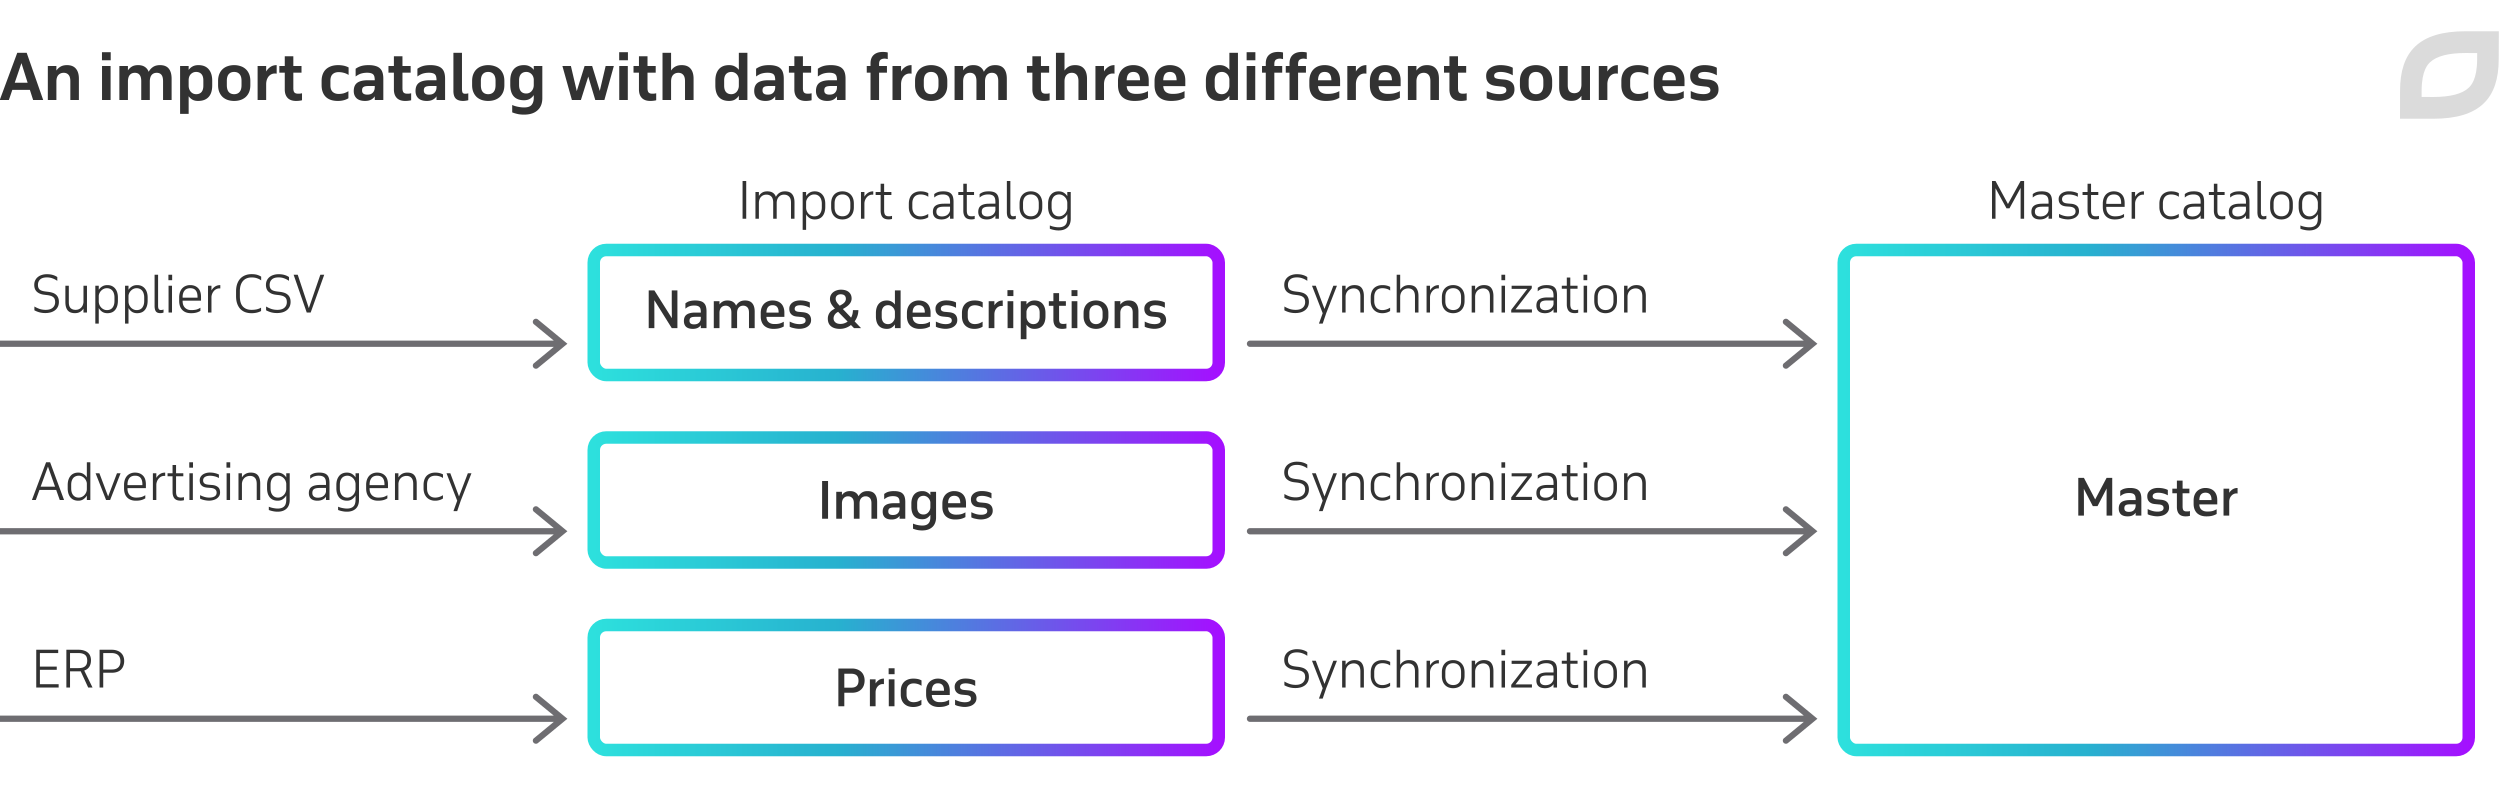
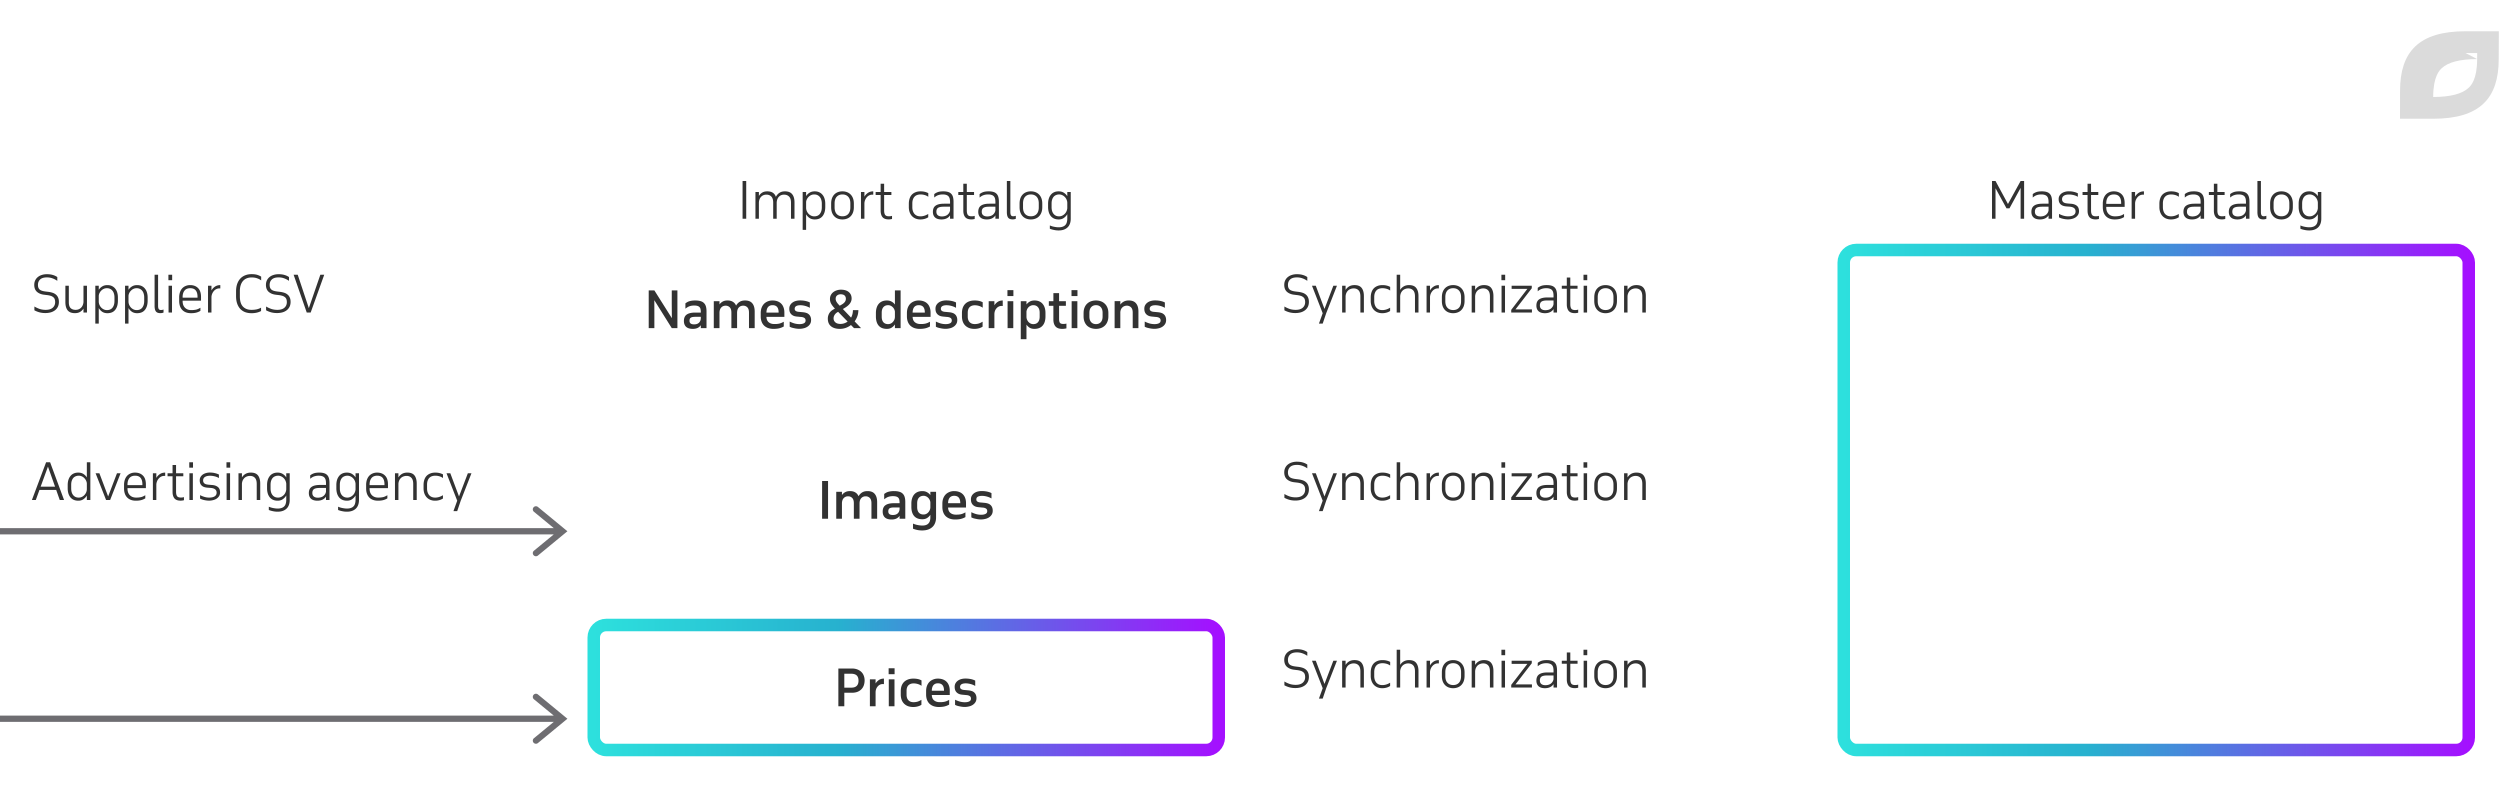
<svg xmlns="http://www.w3.org/2000/svg" width="800" height="260" viewBox="0 0 800 260" fill="none">
  <g clip-path="url(#clip0)">
    <path d="M209.38 96.056l.016 4.272V105h-1.808V92.92h1.808l5.6 8.896-.032-4.512V92.92h1.808V105h-1.808l-5.584-8.944zM224.259 105v-.944c-.533.789-1.376 1.184-2.528 1.184-.97 0-1.696-.219-2.176-.656-.469-.448-.704-1.067-.704-1.856 0-.96.299-1.648.896-2.064.598-.427 1.51-.64 2.736-.64h1.776v-.112c0-.352-.026-.661-.08-.928a1.296 1.296 0 00-.304-.672c-.149-.181-.362-.315-.64-.4-.277-.096-.64-.144-1.088-.144-.565 0-1.061.075-1.488.224-.426.15-.869.41-1.328.784v-1.712c.192-.139.39-.267.592-.384.203-.117.427-.213.672-.288.256-.075.534-.133.832-.176.31-.043.662-.064 1.056-.064.662 0 1.222.07 1.68.208.459.128.827.336 1.104.624.288.277.496.64.624 1.088.128.437.192.96.192 1.568V105h-1.824zm-2.16-1.2c.246 0 .491-.027.736-.08a1.94 1.94 0 00.688-.32 1.69 1.69 0 00.496-.592c.139-.245.219-.555.24-.928v-.496h-1.68a5.54 5.54 0 00-.928.064 1.614 1.614 0 00-.592.208.794.794 0 00-.32.4c-.064.16-.096.363-.096.608 0 .757.486 1.136 1.456 1.136zm6.312-7.424h1.824v1.04a3.101 3.101 0 011.024-.912c.416-.235.928-.352 1.536-.352.704 0 1.28.144 1.728.432.459.277.8.683 1.024 1.216a3.276 3.276 0 011.12-1.2c.469-.299 1.056-.448 1.76-.448 1.056 0 1.829.31 2.32.928.501.608.752 1.477.752 2.608V105h-1.824v-4.96c0-.779-.176-1.344-.528-1.696-.352-.352-.789-.528-1.312-.528-.587 0-1.061.197-1.424.592-.363.395-.544.97-.544 1.728V105h-1.824v-4.96c0-.779-.176-1.344-.528-1.696-.352-.352-.789-.528-1.312-.528-.565 0-1.029.192-1.392.576-.363.373-.555.917-.576 1.632V105h-1.824v-8.624zm16.846 5.024c.022.757.262 1.328.72 1.712.459.384 1.051.576 1.776.576.267 0 .523-.005.768-.016.256-.021.502-.053.736-.096a4.77 4.77 0 00.736-.224c.256-.107.528-.24.816-.4v1.52a5.859 5.859 0 01-1.504.592c-.501.117-1.098.176-1.792.176a5.188 5.188 0 01-1.68-.256 3.83 3.83 0 01-1.296-.768 3.45 3.45 0 01-.816-1.264c-.192-.501-.288-1.077-.288-1.728v-1.056c0-.619.091-1.179.272-1.68.192-.501.454-.923.784-1.264a3.507 3.507 0 011.2-.784 3.902 3.902 0 011.52-.288c.555 0 1.062.08 1.52.24.47.16.87.4 1.2.72.342.32.603.725.784 1.216.192.49.288 1.061.288 1.712v1.36h-5.744zm1.952-3.744c-.618 0-1.098.203-1.44.608-.33.405-.501.992-.512 1.76h3.904v-.048c0-1.547-.65-2.32-1.952-2.32zm5.492 5.248c.49.245.992.443 1.504.592a5.98 5.98 0 001.648.224c.576 0 1.04-.091 1.392-.272.362-.181.544-.475.544-.88s-.15-.693-.448-.864c-.288-.171-.672-.267-1.152-.288l-.976-.096a5.059 5.059 0 01-.992-.16 2.565 2.565 0 01-.832-.432 2.081 2.081 0 01-.592-.752c-.15-.32-.224-.715-.224-1.184 0-.448.096-.837.288-1.168.192-.33.448-.608.768-.832.32-.224.682-.39 1.088-.496.416-.107.842-.16 1.28-.16.64 0 1.232.059 1.776.176.544.117 1.002.277 1.376.48v1.712a6.037 6.037 0 00-1.536-.624 6.068 6.068 0 00-1.488-.208c-.587 0-1.04.096-1.36.288-.31.192-.464.475-.464.848 0 .203.042.368.128.496.096.117.218.213.368.288.149.075.32.128.512.16s.394.053.608.064l1.008.096c.384.032.736.101 1.056.208.32.096.592.245.816.448.234.192.416.443.544.752.138.299.208.667.208 1.104 0 .501-.118.933-.352 1.296-.224.352-.518.64-.88.864a3.63 3.63 0 01-1.2.48c-.448.107-.891.16-1.328.16a7.502 7.502 0 01-1.616-.192 8.509 8.509 0 01-.8-.192 3.92 3.92 0 01-.672-.288v-1.648zm14.153-4.496c-.437-.501-.757-.955-.96-1.36a3.095 3.095 0 01-.304-1.376c0-.48.096-.901.288-1.264.203-.373.464-.683.784-.928a3.49 3.49 0 011.12-.576 4.171 4.171 0 011.296-.208c1.099 0 1.947.256 2.544.768s.896 1.2.896 2.064c0 .555-.176 1.077-.528 1.568-.341.48-.837.917-1.488 1.312l-.784.48 2.624 2.752c.384-.672.581-1.472.592-2.4h1.744c0 .683-.107 1.328-.32 1.936a6.204 6.204 0 01-.88 1.664l2.064 2.16h-2.256l-.976-.992a6.025 6.025 0 01-1.664.912 5.53 5.53 0 01-1.872.32c-1.216 0-2.165-.277-2.848-.832-.683-.555-1.024-1.371-1.024-2.448 0-.576.139-1.12.416-1.632.288-.512.725-.933 1.312-1.264l.544-.32-.32-.336zm-.112 3.488c0 .491.187.907.56 1.248.384.341.923.512 1.616.512a3.873 3.873 0 002.32-.752l-3.04-3.12-.304.176a2.583 2.583 0 00-.832.832c-.213.331-.32.699-.32 1.104zm2.656-4.464c.384-.224.693-.485.928-.784.235-.31.352-.65.352-1.024 0-.277-.048-.507-.144-.688a1.068 1.068 0 00-.352-.448 1.259 1.259 0 00-.528-.24 2.265 2.265 0 00-.608-.08c-.48 0-.875.128-1.184.384-.299.245-.448.603-.448 1.072 0 .213.048.448.144.704.107.256.32.576.64.96l.512.544.688-.4zm16.975-4.512h1.824V105h-1.824v-1.184a3.536 3.536 0 01-1.04 1.024c-.416.267-.928.4-1.536.4-1.152 0-2.027-.347-2.624-1.04-.587-.693-.88-1.675-.88-2.944v-1.12c0-.587.074-1.125.224-1.616.149-.49.368-.912.656-1.264a3.004 3.004 0 011.104-.816c.437-.192.944-.288 1.52-.288.597 0 1.104.123 1.52.368.426.235.778.544 1.056.928V92.92zm-2.16 4.736c-.64 0-1.147.208-1.52.624-.363.416-.544 1.008-.544 1.776v1.28c0 .768.176 1.36.528 1.776.362.405.864.608 1.504.608.298 0 .581-.059.848-.176.266-.128.496-.299.688-.512.192-.213.346-.453.464-.72a2.47 2.47 0 00.192-.88v-1.696a2.24 2.24 0 00-.256-.832 2.185 2.185 0 00-.496-.656 1.901 1.901 0 00-.656-.432 1.87 1.87 0 00-.752-.16zm7.825 3.744c.022.757.262 1.328.72 1.712.459.384 1.051.576 1.776.576.267 0 .523-.005.768-.016.256-.021.502-.053.736-.096a4.77 4.77 0 00.736-.224c.256-.107.528-.24.816-.4v1.52a5.859 5.859 0 01-1.504.592c-.501.117-1.098.176-1.792.176a5.188 5.188 0 01-1.68-.256 3.83 3.83 0 01-1.296-.768 3.45 3.45 0 01-.816-1.264c-.192-.501-.288-1.077-.288-1.728v-1.056c0-.619.091-1.179.272-1.68.192-.501.454-.923.784-1.264a3.507 3.507 0 011.2-.784 3.902 3.902 0 011.52-.288c.555 0 1.062.08 1.52.24.47.16.87.4 1.2.72.342.32.603.725.784 1.216.192.49.288 1.061.288 1.712v1.36h-5.744zm1.952-3.744c-.618 0-1.098.203-1.44.608-.33.405-.501.992-.512 1.76h3.904v-.048c0-1.547-.65-2.32-1.952-2.32zm5.492 5.248c.491.245.992.443 1.504.592a5.985 5.985 0 001.648.224c.576 0 1.04-.091 1.392-.272.363-.181.544-.475.544-.88s-.149-.693-.448-.864c-.288-.171-.672-.267-1.152-.288l-.976-.096a5.071 5.071 0 01-.992-.16 2.575 2.575 0 01-.832-.432 2.092 2.092 0 01-.592-.752c-.149-.32-.224-.715-.224-1.184 0-.448.096-.837.288-1.168.192-.33.448-.608.768-.832.32-.224.683-.39 1.088-.496.416-.107.843-.16 1.28-.16.64 0 1.232.059 1.776.176.544.117 1.003.277 1.376.48v1.712a6.037 6.037 0 00-1.536-.624 6.068 6.068 0 00-1.488-.208c-.587 0-1.04.096-1.36.288-.309.192-.464.475-.464.848a.88.88 0 00.128.496c.096.117.219.213.368.288.149.075.32.128.512.16s.395.053.608.064l1.008.096c.384.032.736.101 1.056.208.32.096.592.245.816.448.235.192.416.443.544.752.139.299.208.667.208 1.104 0 .501-.117.933-.352 1.296-.224.352-.517.64-.88.864a3.63 3.63 0 01-1.2.48c-.448.107-.891.16-1.328.16a7.543 7.543 0 01-1.616-.192 8.584 8.584 0 01-.8-.192 3.92 3.92 0 01-.672-.288v-1.648zm12.422-6.752c.458 0 .901.043 1.328.128.437.085.848.235 1.232.448v1.728a4.287 4.287 0 00-1.28-.592 4.527 4.527 0 00-1.232-.176c-.715 0-1.275.203-1.68.608-.395.395-.592.997-.592 1.808v1.2c0 .768.197 1.36.592 1.776.394.416.944.624 1.648.624.405 0 .81-.053 1.216-.16.405-.117.837-.32 1.296-.608v1.6a4.1 4.1 0 01-1.152.512 5.306 5.306 0 01-1.488.192c-.619 0-1.174-.091-1.664-.272a3.586 3.586 0 01-1.248-.8 3.39 3.39 0 01-.784-1.248c-.182-.501-.272-1.067-.272-1.696v-1.056c0-.587.08-1.125.24-1.616.17-.49.421-.912.752-1.264a3.33 3.33 0 011.28-.832c.512-.203 1.114-.304 1.808-.304zm4.476.224h1.824v1.328a3.63 3.63 0 011.088-1.12c.448-.288.976-.432 1.584-.432v1.776a1.162 1.162 0 00-.192-.016 1.27 1.27 0 00-.208-.016c-.31 0-.603.07-.88.208-.267.128-.502.31-.704.544a2.686 2.686 0 00-.496.816c-.118.32-.182.672-.192 1.056V105h-1.824v-8.624zm6.047 0h1.824V105h-1.824v-8.624zm-.048-3.536h1.904v1.904h-1.904V92.84zm4.266 3.536h1.824v1.072a3.224 3.224 0 011.04-.928c.427-.245.939-.368 1.536-.368.576 0 1.083.096 1.52.288.438.192.8.464 1.088.816.299.352.523.773.672 1.264.15.49.224 1.03.224 1.616v1.12c0 1.269-.304 2.251-.912 2.944-.597.693-1.472 1.04-2.624 1.04-.597 0-1.104-.123-1.52-.368a3.504 3.504 0 01-1.024-.992v4.672h-1.824V96.376zm3.984 1.28a1.91 1.91 0 00-.768.16c-.245.096-.469.24-.672.432a2.42 2.42 0 00-.72 1.488v1.6c0 .309.054.608.16.896a2.8 2.8 0 00.464.768c.192.213.422.389.688.528.267.128.56.192.88.192.64 0 1.136-.203 1.488-.608.363-.416.544-1.008.544-1.776v-1.28c0-.768-.186-1.36-.56-1.776-.362-.416-.864-.624-1.504-.624zm4.997-1.28h1.456V93.8h1.824v2.576h2.176v1.472h-2.176v4.192c0 .597.09 1.019.272 1.264.192.235.533.352 1.024.352.16 0 .341-.005.544-.016a2.71 2.71 0 00.512-.096v1.536a5.817 5.817 0 01-1.36.16c-.971 0-1.686-.261-2.144-.784-.448-.533-.672-1.269-.672-2.208v-4.4h-1.456v-1.472zm7.301 0h1.824V105h-1.824v-8.624zm-.048-3.536h1.904v1.904h-1.904V92.84zm3.866 7.328c0-.661.102-1.243.304-1.744.203-.501.48-.917.832-1.248a3.569 3.569 0 011.264-.768 4.743 4.743 0 011.568-.256c.555 0 1.072.085 1.552.256.48.17.896.427 1.248.768.363.33.646.747.848 1.248.214.501.32 1.083.32 1.744v1.056c0 .661-.106 1.243-.32 1.744a3.506 3.506 0 01-.848 1.264 3.522 3.522 0 01-1.248.752 4.59 4.59 0 01-1.552.256 4.735 4.735 0 01-1.568-.256 3.69 3.69 0 01-1.264-.752 3.63 3.63 0 01-.832-1.264c-.202-.501-.304-1.083-.304-1.744v-1.056zm1.856 1.104c0 .8.192 1.408.576 1.824.384.416.896.624 1.536.624s1.152-.208 1.536-.624c.384-.416.576-1.024.576-1.824v-1.152c0-.8-.192-1.408-.576-1.824-.384-.427-.896-.64-1.536-.64s-1.152.213-1.536.64c-.384.416-.576 1.024-.576 1.824v1.152zm8.076-4.896h1.824v1.104c.288-.405.65-.725 1.088-.96.448-.245.981-.368 1.6-.368 1.056 0 1.834.31 2.336.928.512.608.768 1.477.768 2.608V105h-1.824v-4.96c0-.779-.182-1.344-.544-1.696a1.837 1.837 0 00-1.328-.528c-.288 0-.555.048-.8.144-.246.096-.464.24-.656.432a2 2 0 00-.464.688 2.834 2.834 0 00-.176.944V105h-1.824v-8.624zm9.633 6.528c.491.245.992.443 1.504.592a5.985 5.985 0 001.648.224c.576 0 1.04-.091 1.392-.272.363-.181.544-.475.544-.88s-.149-.693-.448-.864c-.288-.171-.672-.267-1.152-.288l-.976-.096a5.071 5.071 0 01-.992-.16 2.575 2.575 0 01-.832-.432 2.092 2.092 0 01-.592-.752c-.149-.32-.224-.715-.224-1.184 0-.448.096-.837.288-1.168.192-.33.448-.608.768-.832.32-.224.683-.39 1.088-.496.416-.107.843-.16 1.28-.16.64 0 1.232.059 1.776.176.544.117 1.003.277 1.376.48v1.712a6.037 6.037 0 00-1.536-.624 6.068 6.068 0 00-1.488-.208c-.587 0-1.04.096-1.36.288-.309.192-.464.475-.464.848a.88.88 0 00.128.496c.096.117.219.213.368.288.149.075.32.128.512.16s.395.053.608.064l1.008.096c.384.032.736.101 1.056.208.32.096.592.245.816.448.235.192.416.443.544.752.139.299.208.667.208 1.104 0 .501-.117.933-.352 1.296-.224.352-.517.64-.88.864a3.63 3.63 0 01-1.2.48c-.448.107-.891.16-1.328.16a7.543 7.543 0 01-1.616-.192 8.584 8.584 0 01-.8-.192 3.92 3.92 0 01-.672-.288v-1.648z" fill="#323232" />
-     <rect x="190" y="80" width="200" height="40" rx="4" stroke="url(#paint0_linear)" stroke-width="4" />
    <path d="M264.976 166h-1.904v-12.08h1.904V166zm2.622-8.624h1.824v1.04a3.111 3.111 0 011.024-.912c.416-.235.928-.352 1.536-.352.704 0 1.28.144 1.728.432.459.277.8.683 1.024 1.216a3.289 3.289 0 011.12-1.2c.47-.299 1.056-.448 1.76-.448 1.056 0 1.83.309 2.32.928.502.608.752 1.477.752 2.608V166h-1.824v-4.96c0-.779-.176-1.344-.528-1.696-.352-.352-.789-.528-1.312-.528-.586 0-1.061.197-1.424.592-.362.395-.544.971-.544 1.728V166h-1.824v-4.96c0-.779-.176-1.344-.528-1.696-.352-.352-.789-.528-1.312-.528-.565 0-1.029.192-1.392.576-.362.373-.554.917-.576 1.632V166h-1.824v-8.624zM287.869 166v-.944c-.534.789-1.376 1.184-2.528 1.184-.971 0-1.696-.219-2.176-.656-.47-.448-.704-1.067-.704-1.856 0-.96.298-1.648.896-2.064.597-.427 1.509-.64 2.736-.64h1.776v-.112c0-.352-.027-.661-.08-.928a1.302 1.302 0 00-.304-.672 1.3 1.3 0 00-.64-.4c-.278-.096-.64-.144-1.088-.144-.566 0-1.062.075-1.488.224-.427.149-.87.411-1.328.784v-1.712c.192-.139.389-.267.592-.384.202-.117.426-.213.672-.288.256-.075.533-.133.832-.176a7.735 7.735 0 011.056-.064c.661 0 1.221.069 1.68.208.458.128.826.336 1.104.624.288.277.496.64.624 1.088.128.437.192.96.192 1.568V166h-1.824zm-2.16-1.2c.245 0 .49-.027.736-.08.256-.064.485-.171.688-.32a1.7 1.7 0 00.496-.592c.138-.245.218-.555.24-.928v-.496h-1.68c-.374 0-.683.021-.928.064a1.6 1.6 0 00-.592.208.789.789 0 00-.32.4c-.064.16-.096.363-.096.608 0 .757.485 1.136 1.456 1.136zm13.831.816c0 .608-.096 1.163-.288 1.664a3.359 3.359 0 01-.832 1.312 3.868 3.868 0 01-1.392.848c-.554.203-1.194.304-1.92.304a7.599 7.599 0 01-1.616-.16 8.9 8.9 0 01-1.328-.4v-1.632c.491.213.998.368 1.52.464.534.107 1.019.16 1.456.16.491 0 .902-.064 1.232-.192.331-.128.592-.309.784-.544.203-.224.347-.501.432-.832a4.13 4.13 0 00.128-1.072v-.8a3.524 3.524 0 01-1.04 1.024c-.416.267-.928.4-1.536.4-1.152 0-2.026-.347-2.624-1.04-.586-.693-.88-1.675-.88-2.944v-1.04c0-.587.075-1.125.224-1.616.15-.491.368-.912.656-1.264a3.021 3.021 0 011.104-.816c.438-.192.944-.288 1.52-.288.598 0 1.104.123 1.52.368.427.235.779.544 1.056.928v-1.072h1.824v8.24zm-3.984-6.96c-.64 0-1.146.208-1.52.624-.362.416-.544 1.008-.544 1.776v1.2c0 .768.176 1.36.528 1.776.363.405.864.608 1.504.608.299 0 .582-.059.848-.176.267-.128.496-.299.688-.512.192-.213.347-.453.464-.72.118-.277.182-.571.192-.88v-1.616a2.22 2.22 0 00-.256-.832 2.165 2.165 0 00-.496-.656 1.892 1.892 0 00-.656-.432 1.862 1.862 0 00-.752-.16zm7.826 3.744c.022.757.262 1.328.72 1.712.459.384 1.051.576 1.776.576.267 0 .523-.005.768-.016.256-.021.502-.053.736-.096a4.77 4.77 0 00.736-.224c.256-.107.528-.24.816-.4v1.52a5.859 5.859 0 01-1.504.592c-.501.117-1.098.176-1.792.176a5.188 5.188 0 01-1.68-.256 3.83 3.83 0 01-1.296-.768 3.45 3.45 0 01-.816-1.264c-.192-.501-.288-1.077-.288-1.728v-1.056c0-.619.091-1.179.272-1.68.192-.501.454-.923.784-1.264a3.507 3.507 0 011.2-.784 3.902 3.902 0 011.52-.288c.555 0 1.062.08 1.52.24.47.16.87.4 1.2.72a3.1 3.1 0 01.784 1.216c.192.491.288 1.061.288 1.712v1.36h-5.744zm1.952-3.744c-.618 0-1.098.203-1.44.608-.33.405-.501.992-.512 1.76h3.904v-.048c0-1.547-.65-2.32-1.952-2.32zm5.492 5.248c.49.245.992.443 1.504.592a5.98 5.98 0 001.648.224c.576 0 1.04-.091 1.392-.272.362-.181.544-.475.544-.88s-.15-.693-.448-.864c-.288-.171-.672-.267-1.152-.288l-.976-.096a5.059 5.059 0 01-.992-.16 2.565 2.565 0 01-.832-.432 2.081 2.081 0 01-.592-.752c-.15-.32-.224-.715-.224-1.184 0-.448.096-.837.288-1.168.192-.331.448-.608.768-.832.32-.224.682-.389 1.088-.496.416-.107.842-.16 1.28-.16.64 0 1.232.059 1.776.176.544.117 1.002.277 1.376.48v1.712a6.059 6.059 0 00-1.536-.624 6.054 6.054 0 00-1.488-.208c-.587 0-1.04.096-1.36.288-.31.192-.464.475-.464.848 0 .203.042.368.128.496.096.117.218.213.368.288.149.075.32.128.512.16s.394.053.608.064l1.008.096c.384.032.736.101 1.056.208.32.096.592.245.816.448.234.192.416.443.544.752.138.299.208.667.208 1.104 0 .501-.118.933-.352 1.296-.224.352-.518.64-.88.864a3.63 3.63 0 01-1.2.48c-.448.107-.891.16-1.328.16a7.502 7.502 0 01-1.616-.192 8.509 8.509 0 01-.8-.192 3.92 3.92 0 01-.672-.288v-1.648z" fill="#323232" />
-     <rect x="190" y="140" width="200" height="40" rx="4" stroke="url(#paint1_linear)" stroke-width="4" />
    <path d="M276.676 217.712c0 .576-.086 1.109-.256 1.6-.171.48-.427.896-.768 1.248a3.608 3.608 0 01-1.28.832c-.502.192-1.083.288-1.744.288h-2.448V226h-1.904v-12.08h4.288c.682 0 1.28.101 1.792.304a3.71 3.71 0 011.296.816c.341.341.597.747.768 1.216.17.459.256.944.256 1.456zm-6.496-2.128v4.464h2.224c.448 0 .821-.059 1.12-.176a1.72 1.72 0 00.704-.48c.181-.203.309-.437.384-.704.074-.267.112-.549.112-.848 0-.779-.198-1.349-.592-1.712-.395-.363-1.019-.544-1.872-.544h-2.08zm8.184 1.792h1.824v1.328a3.638 3.638 0 011.088-1.12c.448-.288.976-.432 1.584-.432v1.776a1.13 1.13 0 00-.192-.016 1.229 1.229 0 00-.208-.016c-.309 0-.603.069-.88.208a2.154 2.154 0 00-.704.544 2.686 2.686 0 00-.496.816c-.117.32-.181.672-.192 1.056V226h-1.824v-8.624zm6.047 0h1.824V226h-1.824v-8.624zm-.048-3.536h1.904v1.904h-1.904v-1.904zm7.963 3.312c.458 0 .901.043 1.328.128.437.085.848.235 1.232.448v1.728a4.294 4.294 0 00-1.28-.592 4.538 4.538 0 00-1.232-.176c-.715 0-1.275.203-1.68.608-.395.395-.592.997-.592 1.808v1.2c0 .768.197 1.36.592 1.776.394.416.944.624 1.648.624.405 0 .81-.053 1.216-.16.405-.117.837-.32 1.296-.608v1.6a4.1 4.1 0 01-1.152.512 5.306 5.306 0 01-1.488.192c-.619 0-1.174-.091-1.664-.272a3.586 3.586 0 01-1.248-.8 3.39 3.39 0 01-.784-1.248c-.182-.501-.272-1.067-.272-1.696v-1.056c0-.587.08-1.125.24-1.616.17-.491.421-.912.752-1.264.341-.363.768-.64 1.28-.832.512-.203 1.114-.304 1.808-.304zm5.853 5.248c.021.757.261 1.328.72 1.712.459.384 1.051.576 1.776.576.267 0 .523-.005.768-.016.256-.021.501-.053.736-.096.245-.053.491-.128.736-.224.256-.107.528-.24.816-.4v1.52a5.873 5.873 0 01-1.504.592c-.501.117-1.099.176-1.792.176a5.18 5.18 0 01-1.68-.256 3.83 3.83 0 01-1.296-.768 3.45 3.45 0 01-.816-1.264c-.192-.501-.288-1.077-.288-1.728v-1.056c0-.619.091-1.179.272-1.68.192-.501.453-.923.784-1.264a3.488 3.488 0 011.2-.784 3.899 3.899 0 011.52-.288c.555 0 1.061.08 1.52.24.469.16.869.4 1.2.72.341.32.603.725.784 1.216.192.491.288 1.061.288 1.712v1.36h-5.744zm1.952-3.744c-.619 0-1.099.203-1.44.608-.331.405-.501.992-.512 1.76h3.904v-.048c0-1.547-.651-2.32-1.952-2.32zm5.492 5.248c.49.245.992.443 1.504.592a5.98 5.98 0 001.648.224c.576 0 1.04-.091 1.392-.272.362-.181.544-.475.544-.88s-.15-.693-.448-.864c-.288-.171-.672-.267-1.152-.288l-.976-.096a5.059 5.059 0 01-.992-.16 2.565 2.565 0 01-.832-.432 2.081 2.081 0 01-.592-.752c-.15-.32-.224-.715-.224-1.184 0-.448.096-.837.288-1.168.192-.331.448-.608.768-.832.32-.224.682-.389 1.088-.496.416-.107.842-.16 1.28-.16.64 0 1.232.059 1.776.176.544.117 1.002.277 1.376.48v1.712a6.059 6.059 0 00-1.536-.624 6.054 6.054 0 00-1.488-.208c-.587 0-1.04.096-1.36.288-.31.192-.464.475-.464.848 0 .203.042.368.128.496.096.117.218.213.368.288.149.075.32.128.512.16s.394.053.608.064l1.008.096c.384.032.736.101 1.056.208.32.096.592.245.816.448.234.192.416.443.544.752.138.299.208.667.208 1.104 0 .501-.118.933-.352 1.296-.224.352-.518.64-.88.864a3.63 3.63 0 01-1.2.48c-.448.107-.891.16-1.328.16a7.502 7.502 0 01-1.616-.192 8.509 8.509 0 01-.8-.192 3.92 3.92 0 01-.672-.288v-1.648z" fill="#323232" />
    <rect x="190" y="200" width="200" height="40" rx="4" stroke="url(#paint2_linear)" stroke-width="4" />
-     <path d="M666.825 156.424l.032 3.552V165h-1.808v-12.08h1.808l3.6 6.896 3.648-6.896h1.808V165h-1.808v-4.896l.016-3.792-2.912 5.648h-1.504l-2.88-5.536zM683.408 165v-.944c-.534.789-1.376 1.184-2.528 1.184-.971 0-1.696-.219-2.176-.656-.47-.448-.704-1.067-.704-1.856 0-.96.298-1.648.896-2.064.597-.427 1.509-.64 2.736-.64h1.776v-.112c0-.352-.027-.661-.08-.928a1.302 1.302 0 00-.304-.672 1.3 1.3 0 00-.64-.4c-.278-.096-.64-.144-1.088-.144-.566 0-1.062.075-1.488.224-.427.149-.87.411-1.328.784v-1.712c.192-.139.389-.267.592-.384.202-.117.426-.213.672-.288.256-.075.533-.133.832-.176a7.735 7.735 0 011.056-.064c.661 0 1.221.069 1.68.208.458.128.826.336 1.104.624.288.277.496.64.624 1.088.128.437.192.96.192 1.568V165h-1.824zm-2.16-1.2c.245 0 .49-.027.736-.08.256-.064.485-.171.688-.32a1.7 1.7 0 00.496-.592c.138-.245.218-.555.24-.928v-.496h-1.68c-.374 0-.683.021-.928.064a1.6 1.6 0 00-.592.208.789.789 0 00-.32.4c-.064.16-.096.363-.096.608 0 .757.485 1.136 1.456 1.136zm6.007-.896c.491.245.992.443 1.504.592a5.985 5.985 0 001.648.224c.576 0 1.04-.091 1.392-.272.363-.181.544-.475.544-.88s-.149-.693-.448-.864c-.288-.171-.672-.267-1.152-.288l-.976-.096a5.071 5.071 0 01-.992-.16 2.586 2.586 0 01-.832-.432 2.103 2.103 0 01-.592-.752c-.149-.32-.224-.715-.224-1.184 0-.448.096-.837.288-1.168.192-.331.448-.608.768-.832.32-.224.683-.389 1.088-.496a5.12 5.12 0 011.28-.16c.64 0 1.232.059 1.776.176.544.117 1.003.277 1.376.48v1.712a6.059 6.059 0 00-1.536-.624 6.054 6.054 0 00-1.488-.208c-.586 0-1.04.096-1.36.288-.309.192-.464.475-.464.848a.88.88 0 00.128.496c.096.117.219.213.368.288.15.075.32.128.512.16s.395.053.608.064l1.008.096c.384.032.736.101 1.056.208.32.096.592.245.816.448.235.192.416.443.544.752.139.299.208.667.208 1.104 0 .501-.117.933-.352 1.296-.224.352-.517.64-.88.864a3.63 3.63 0 01-1.2.48c-.448.107-.89.16-1.328.16a7.584 7.584 0 01-1.616-.192 8.584 8.584 0 01-.8-.192 3.92 3.92 0 01-.672-.288v-1.648zm7.894-6.528h1.456V153.8h1.824v2.576h2.176v1.472h-2.176v4.192c0 .597.091 1.019.272 1.264.192.235.534.352 1.024.352.16 0 .342-.005.544-.016.203-.021.374-.053.512-.096v1.536a5.805 5.805 0 01-1.36.16c-.97 0-1.685-.261-2.144-.784-.448-.533-.672-1.269-.672-2.208v-4.4h-1.456v-1.472zm8.632 5.024c.021.757.261 1.328.72 1.712.458.384 1.05.576 1.776.576.266 0 .522-.005.768-.016.256-.021.501-.053.736-.096.245-.053.49-.128.736-.224.256-.107.528-.24.816-.4v1.52a5.887 5.887 0 01-1.504.592c-.502.117-1.099.176-1.792.176a5.18 5.18 0 01-1.68-.256 3.81 3.81 0 01-1.296-.768 3.45 3.45 0 01-.816-1.264c-.192-.501-.288-1.077-.288-1.728v-1.056c0-.619.09-1.179.272-1.68.192-.501.453-.923.784-1.264a3.488 3.488 0 011.2-.784 3.895 3.895 0 011.52-.288c.554 0 1.061.08 1.52.24.469.16.869.4 1.2.72.341.32.602.725.784 1.216.192.491.288 1.061.288 1.712v1.36h-5.744zm1.952-3.744c-.619 0-1.099.203-1.44.608-.331.405-.502.992-.512 1.76h3.904v-.048c0-1.547-.651-2.32-1.952-2.32zm5.795-1.28h1.824v1.328a3.638 3.638 0 011.088-1.12c.448-.288.976-.432 1.584-.432v1.776a1.13 1.13 0 00-.192-.016 1.229 1.229 0 00-.208-.016c-.309 0-.603.069-.88.208a2.154 2.154 0 00-.704.544 2.686 2.686 0 00-.496.816c-.117.32-.181.672-.192 1.056V165h-1.824v-8.624z" fill="#323232" />
    <rect x="590" y="80" width="200" height="160" rx="4" stroke="url(#paint3_linear)" stroke-width="4" />
-     <path d="M0 111a1 1 0 010-2v2zm180-1l.636-.772.937.772-.937.772L180 110zm-9.136-6.228a1 1 0 011.272-1.544l-1.272 1.544zm1.272 14a1 1 0 01-1.272-1.544l1.272 1.544zM0 109h180v2H0v-2zm172.136-6.772l8.5 7-1.272 1.544-8.5-7 1.272-1.544zm8.5 8.544l-8.5 7-1.272-1.544 8.5-7 1.272 1.544zM400 111a1 1 0 010-2v2zm180-1l.636-.772.937.772-.937.772L580 110zm-9.136-6.228a1 1 0 011.272-1.544l-1.272 1.544zm1.272 14a1 1 0 01-1.272-1.544l1.272 1.544zM400 109h180v2H400v-2zm172.136-6.772l8.5 7-1.272 1.544-8.5-7 1.272-1.544zm8.5 8.544l-8.5 7-1.272-1.544 8.5-7 1.272 1.544zM400 171a1 1 0 010-2v2zm180-1l.636-.772.937.772-.937.772L580 170zm-9.136-6.228a1 1 0 011.272-1.544l-1.272 1.544zm1.272 14a1 1 0 01-1.272-1.544l1.272 1.544zM400 169h180v2H400v-2zm172.136-6.772l8.5 7-1.272 1.544-8.5-7 1.272-1.544zm8.5 8.544l-8.5 7-1.272-1.544 8.5-7 1.272 1.544zM400 231a1 1 0 010-2v2zm180-1l.636-.772.937.772-.937.772L580 230zm-9.136-6.228a1 1 0 011.272-1.544l-1.272 1.544zm1.272 14a1 1 0 01-1.272-1.544l1.272 1.544zM400 229h180v2H400v-2zm172.136-6.772l8.5 7-1.272 1.544-8.5-7 1.272-1.544zm8.5 8.544l-8.5 7-1.272-1.544 8.5-7 1.272 1.544z" fill="#6E6D71" />
    <path d="M11.008 98.08a8.941 8.941 0 001.728.8c.576.181 1.2.272 1.872.272.992 0 1.744-.224 2.256-.672.523-.459.784-1.056.784-1.792 0-.363-.048-.677-.144-.944a1.407 1.407 0 00-.48-.656 2.354 2.354 0 00-.832-.432 6.63 6.63 0 00-1.232-.24l-.8-.096c-.96-.107-1.733-.416-2.32-.928-.587-.523-.88-1.27-.88-2.24 0-.533.101-1.008.304-1.424.203-.427.485-.784.848-1.072.363-.299.79-.523 1.28-.672.49-.16 1.024-.24 1.6-.24.736 0 1.365.08 1.888.24.533.15 1.019.373 1.456.672v1.216a6.396 6.396 0 00-1.584-.816 5.064 5.064 0 00-1.728-.288c-.992 0-1.723.224-2.192.672-.459.448-.688 1.024-.688 1.728 0 .352.048.65.144.896.096.245.245.453.448.624.203.16.464.288.784.384.32.096.704.17 1.152.224l.8.096c.501.064.96.165 1.376.304a2.99 2.99 0 011.056.592c.299.245.528.56.688.944.17.373.256.832.256 1.376 0 .576-.107 1.088-.32 1.536-.213.437-.512.81-.896 1.12a4.165 4.165 0 01-1.376.688 6.353 6.353 0 01-1.744.224 7.304 7.304 0 01-1.808-.208 7.777 7.777 0 01-1.696-.672V98.08zM27.832 100h-1.12v-1.264c-.277.448-.64.805-1.088 1.072-.448.267-.992.4-1.632.4-1.077 0-1.861-.304-2.352-.912-.48-.619-.72-1.493-.72-2.624V91.44h1.104v5.232c0 .917.198 1.563.592 1.936.395.363.918.544 1.568.544.342 0 .656-.053.944-.16.299-.117.56-.283.784-.496.224-.213.406-.475.544-.784a3.2 3.2 0 00.256-1.056V91.44h1.12V100zm2.668-8.56h1.104v1.312c.278-.448.646-.81 1.104-1.088.459-.288 1.008-.432 1.648-.432.566 0 1.056.101 1.472.304.427.203.779.485 1.056.848.288.352.502.773.64 1.264.139.48.208 1.003.208 1.568v1.008c0 1.216-.282 2.187-.848 2.912-.565.725-1.402 1.088-2.512 1.088-.661 0-1.221-.155-1.68-.464a3.619 3.619 0 01-1.088-1.184v4.976H30.5V91.44zm3.696.784a2.41 2.41 0 00-.96.192c-.288.128-.55.304-.784.528-.234.224-.426.48-.576.768-.15.288-.24.592-.272.912v1.888c0 .32.064.645.192.976.128.32.31.613.544.88.235.256.512.464.832.624.32.16.672.24 1.056.24.33 0 .64-.053.928-.16.299-.117.555-.293.768-.528.214-.245.384-.55.512-.912.128-.373.192-.816.192-1.328v-1.168c0-.405-.053-.784-.16-1.136a2.51 2.51 0 00-.448-.928 2.091 2.091 0 00-.768-.624c-.298-.15-.65-.224-1.056-.224zm5.82-.784h1.104v1.312c.277-.448.645-.81 1.104-1.088.459-.288 1.008-.432 1.648-.432.565 0 1.056.101 1.472.304.426.203.779.485 1.056.848.288.352.501.773.64 1.264.139.48.208 1.003.208 1.568v1.008c0 1.216-.283 2.187-.848 2.912-.566.725-1.403 1.088-2.512 1.088-.661 0-1.221-.155-1.68-.464a3.619 3.619 0 01-1.088-1.184v4.976h-1.104V91.44zm3.696.784a2.41 2.41 0 00-.96.192c-.288.128-.55.304-.784.528-.235.224-.427.48-.576.768-.15.288-.24.592-.272.912v1.888c0 .32.064.645.192.976.128.32.31.613.544.88.234.256.512.464.832.624.32.16.672.24 1.056.24.33 0 .64-.053.928-.16.299-.117.555-.293.768-.528.213-.245.384-.55.512-.912.128-.373.192-.816.192-1.328v-1.168c0-.405-.053-.784-.16-1.136a2.51 2.51 0 00-.448-.928 2.091 2.091 0 00-.768-.624c-.299-.15-.65-.224-1.056-.224zm5.755-4.304h1.12v9.888c0 .48.064.832.192 1.056.128.224.363.336.704.336.171 0 .331-.016.48-.048.16-.032.283-.07.368-.112v.976c-.106.053-.25.096-.431.128a2.35 2.35 0 01-.544.064c-.363 0-.667-.048-.913-.144a1.373 1.373 0 01-.575-.432 2.095 2.095 0 01-.305-.736 4.916 4.916 0 01-.096-1.024V87.92zm4.47 3.52h1.105V100h-1.104v-8.56zm-.047-3.52h1.2v1.744h-1.2V87.92zm10.437 8.288h-5.888v.128c0 .416.053.8.16 1.152.117.352.293.656.528.912.234.256.522.459.864.608.352.15.768.224 1.248.224s.949-.043 1.408-.128c.458-.085.954-.299 1.488-.64v1.008c-.48.288-.955.485-1.424.592-.47.107-.998.16-1.584.16-1.195 0-2.128-.347-2.8-1.04-.662-.693-.992-1.67-.992-2.928V95.2a5.3 5.3 0 01.24-1.648c.17-.49.405-.907.704-1.248.309-.341.677-.603 1.104-.784a3.584 3.584 0 011.456-.288c1.056 0 1.898.315 2.528.944.64.63.96 1.584.96 2.864v1.168zm-5.888-.96h4.768v-.256c0-.907-.192-1.595-.576-2.064-.374-.47-.966-.704-1.776-.704-.342 0-.662.053-.96.16a1.876 1.876 0 00-.768.512 2.582 2.582 0 00-.512.912c-.118.363-.176.8-.176 1.312v.128zm8.124-3.808h1.104v1.504a3.508 3.508 0 011.136-1.232c.47-.32 1.034-.48 1.696-.48v1.072a.74.74 0 00-.144-.016h-.144c-.342 0-.662.07-.96.208-.288.139-.544.33-.768.576-.224.245-.41.533-.56.864-.139.32-.224.672-.256 1.056V100h-1.104v-8.56zm17.009-1.712a4.505 4.505 0 00-1.296-.672c-.502-.181-1.088-.272-1.76-.272-.555 0-1.067.09-1.536.272a3.147 3.147 0 00-1.184.816c-.331.363-.587.821-.768 1.376-.182.544-.272 1.184-.272 1.92v1.696c0 1.45.325 2.528.976 3.232.661.704 1.578 1.056 2.752 1.056.544 0 1.072-.048 1.584-.144a5.05 5.05 0 001.472-.56v1.088a5.894 5.894 0 01-1.376.512 7.194 7.194 0 01-1.664.176c-.758 0-1.44-.112-2.048-.336a4.252 4.252 0 01-1.568-1.04c-.427-.459-.758-1.03-.992-1.712-.235-.683-.352-1.477-.352-2.384V93.28c0-.907.117-1.707.352-2.4.245-.693.581-1.27 1.008-1.728.437-.47.96-.821 1.568-1.056.608-.245 1.285-.368 2.032-.368.768 0 1.392.08 1.872.24.48.16.88.347 1.2.56v1.2zm1.577 8.352a8.941 8.941 0 001.728.8c.576.181 1.2.272 1.872.272.992 0 1.744-.224 2.256-.672.522-.459.784-1.056.784-1.792 0-.363-.048-.677-.144-.944a1.407 1.407 0 00-.48-.656 2.353 2.353 0 00-.832-.432 6.63 6.63 0 00-1.232-.24l-.8-.096c-.96-.107-1.734-.416-2.32-.928-.587-.523-.88-1.27-.88-2.24 0-.533.101-1.008.304-1.424.202-.427.485-.784.848-1.072.362-.299.789-.523 1.28-.672.49-.16 1.024-.24 1.6-.24.736 0 1.365.08 1.888.24.533.15 1.018.373 1.456.672v1.216a6.393 6.393 0 00-1.584-.816 5.064 5.064 0 00-1.728-.288c-.992 0-1.723.224-2.192.672-.459.448-.688 1.024-.688 1.728 0 .352.048.65.144.896.096.245.245.453.448.624.202.16.464.288.784.384.32.096.704.17 1.152.224l.8.096c.501.064.96.165 1.376.304a2.99 2.99 0 011.056.592c.298.245.528.56.688.944.17.373.256.832.256 1.376 0 .576-.107 1.088-.32 1.536-.214.437-.512.81-.896 1.12a4.164 4.164 0 01-1.376.688 6.352 6.352 0 01-1.744.224 7.304 7.304 0 01-1.808-.208 7.777 7.777 0 01-1.696-.672V98.08zM99.417 100h-1.264l-4.192-12.08h1.312l3.552 10.688 3.68-10.688h1.248L99.417 100zM238.791 70h-1.168V57.92h1.168V70zm2.951-8.56h1.104v1.28a3.044 3.044 0 011.056-1.088c.438-.267.976-.4 1.616-.4.747 0 1.344.15 1.792.448.448.299.774.736.976 1.312.278-.544.651-.97 1.12-1.28.47-.32 1.056-.48 1.76-.48 1.078 0 1.856.31 2.336.928.491.608.736 1.477.736 2.608V70h-1.12v-5.12c0-.917-.208-1.579-.624-1.984-.405-.405-.933-.608-1.584-.608-.672 0-1.221.219-1.648.656-.426.437-.666 1.05-.72 1.84V70h-1.12v-5.12c0-.917-.197-1.579-.592-1.984-.394-.405-.917-.608-1.568-.608-.682 0-1.242.219-1.68.656-.437.437-.682 1.05-.736 1.84V70h-1.104v-8.56zm15.11 0h1.104v1.312c.277-.448.645-.81 1.104-1.088.458-.288 1.008-.432 1.648-.432.565 0 1.056.101 1.472.304.426.203.778.485 1.056.848.288.352.501.773.64 1.264.138.48.208 1.003.208 1.568v1.008c0 1.216-.283 2.187-.848 2.912-.566.725-1.403 1.088-2.512 1.088-.662 0-1.222-.155-1.68-.464a3.615 3.615 0 01-1.088-1.184v4.976h-1.104V61.44zm3.696.784c-.342 0-.662.064-.96.192-.288.128-.55.304-.784.528-.235.224-.427.48-.576.768-.15.288-.24.592-.272.912v1.888c0 .32.064.645.192.976.128.32.309.613.544.88.234.256.512.464.832.624.32.16.672.24 1.056.24.33 0 .64-.053.928-.16.298-.117.554-.293.768-.528a2.79 2.79 0 00.512-.912c.128-.373.192-.816.192-1.328v-1.168c0-.405-.054-.784-.16-1.136a2.519 2.519 0 00-.448-.928 2.096 2.096 0 00-.768-.624c-.299-.15-.651-.224-1.056-.224zm5.419 2.96c0-.65.086-1.221.256-1.712.182-.49.432-.901.752-1.232.32-.33.699-.581 1.136-.752.448-.17.939-.256 1.472-.256.523 0 1.008.085 1.456.256.448.17.832.421 1.152.752.331.33.587.741.768 1.232.182.49.272 1.061.272 1.712v1.088c0 .65-.09 1.221-.272 1.712-.181.49-.437.901-.768 1.232-.32.33-.704.581-1.152.752-.448.17-.933.256-1.456.256a4.103 4.103 0 01-1.472-.256 3.162 3.162 0 01-1.136-.752c-.32-.33-.57-.741-.752-1.232-.17-.49-.256-1.061-.256-1.712v-1.088zm1.104 1.168c0 .928.224 1.637.672 2.128.459.49 1.072.736 1.84.736.79 0 1.408-.245 1.856-.736.448-.501.672-1.21.672-2.128v-1.248c0-.939-.229-1.653-.688-2.144-.458-.49-1.072-.736-1.84-.736s-1.381.245-1.84.736c-.448.49-.672 1.205-.672 2.144v1.248zm8.437-4.912h1.104v1.504a3.511 3.511 0 011.136-1.232c.469-.32 1.035-.48 1.696-.48v1.072a.734.734 0 00-.144-.016h-.144c-.341 0-.661.07-.96.208-.288.139-.544.33-.768.576a3.25 3.25 0 00-.56.864c-.139.32-.224.672-.256 1.056V70h-1.104v-8.56zm4.696 0h1.6V58.8h1.12v2.64h2.32v.96h-2.32v4.944c0 .64.107 1.115.32 1.424.224.299.624.448 1.2.448.171 0 .352-.01.544-.032.192-.032.347-.07.464-.112v.992a2.338 2.338 0 01-.464.096 3.44 3.44 0 01-.624.048c-.906 0-1.562-.245-1.968-.736-.394-.501-.592-1.19-.592-2.064V62.4h-1.6v-.96zm14.382-.208c.939 0 1.76.192 2.464.576v1.168a3.48 3.48 0 00-1.264-.592 4.827 4.827 0 00-1.2-.16c-.373 0-.72.053-1.04.16-.32.096-.597.261-.832.496-.234.224-.421.523-.56.896-.138.363-.208.81-.208 1.344v1.216c0 .405.054.784.16 1.136.107.352.267.661.48.928.214.256.48.459.8.608.331.15.72.224 1.168.224.395 0 .79-.059 1.184-.176a5.464 5.464 0 001.296-.592v1.056a3.868 3.868 0 01-1.12.512 4.882 4.882 0 01-1.408.192 3.944 3.944 0 01-1.536-.288 3.388 3.388 0 01-1.152-.8 3.654 3.654 0 01-.736-1.248 4.96 4.96 0 01-.256-1.632V65.2c0-.576.075-1.104.224-1.584.15-.49.379-.912.688-1.264.32-.352.715-.624 1.184-.816.47-.203 1.024-.304 1.664-.304zM304.013 70v-1.088a2.618 2.618 0 01-1.136.992c-.469.213-1.003.32-1.6.32-.907 0-1.595-.213-2.064-.64-.459-.427-.688-1.024-.688-1.792 0-.917.293-1.579.88-1.984.587-.416 1.477-.624 2.672-.624h1.936v-.512c0-.384-.032-.725-.096-1.024a1.814 1.814 0 00-.352-.768 1.538 1.538 0 00-.72-.48c-.299-.117-.683-.176-1.152-.176-.544 0-1.029.075-1.456.224-.427.139-.853.395-1.28.768v-1.104c.331-.267.715-.48 1.152-.64.437-.16 1.024-.24 1.76-.24.619 0 1.136.07 1.552.208.416.128.752.336 1.008.624.256.277.437.63.544 1.056.107.416.16.912.16 1.488V70h-1.12zm-2.592-.736c.267 0 .539-.032.816-.096.288-.064.549-.17.784-.32.245-.16.453-.363.624-.608.181-.245.304-.544.368-.896v-1.2h-1.984c-.896 0-1.52.128-1.872.384-.341.245-.512.65-.512 1.216 0 .501.155.88.464 1.136.32.256.757.384 1.312.384zm5.236-7.824h1.6V58.8h1.12v2.64h2.32v.96h-2.32v4.944c0 .64.107 1.115.32 1.424.224.299.624.448 1.2.448.171 0 .352-.01.544-.032.192-.032.347-.07.464-.112v.992a2.338 2.338 0 01-.464.096 3.44 3.44 0 01-.624.048c-.906 0-1.562-.245-1.968-.736-.394-.501-.592-1.19-.592-2.064V62.4h-1.6v-.96zM318.529 70v-1.088a2.618 2.618 0 01-1.136.992c-.47.213-1.003.32-1.6.32-.907 0-1.595-.213-2.064-.64-.459-.427-.688-1.024-.688-1.792 0-.917.293-1.579.88-1.984.586-.416 1.477-.624 2.672-.624h1.936v-.512c0-.384-.032-.725-.096-1.024a1.826 1.826 0 00-.352-.768 1.538 1.538 0 00-.72-.48c-.299-.117-.683-.176-1.152-.176-.544 0-1.03.075-1.456.224-.427.139-.854.395-1.28.768v-1.104c.33-.267.714-.48 1.152-.64.437-.16 1.024-.24 1.76-.24.618 0 1.136.07 1.552.208.416.128.752.336 1.008.624.256.277.437.63.544 1.056.106.416.16.912.16 1.488V70h-1.12zm-2.592-.736c.266 0 .538-.032.816-.096.288-.064.549-.17.784-.32.245-.16.453-.363.624-.608.181-.245.304-.544.368-.896v-1.2h-1.984c-.896 0-1.52.128-1.872.384-.342.245-.512.65-.512 1.216 0 .501.154.88.464 1.136.32.256.757.384 1.312.384zm6.257-11.344h1.12v9.888c0 .48.064.832.192 1.056.128.224.363.336.704.336.171 0 .331-.016.48-.048.16-.032.283-.07.368-.112v.976a1.622 1.622 0 01-.432.128 2.366 2.366 0 01-.544.064c-.363 0-.667-.048-.912-.144a1.37 1.37 0 01-.576-.432 2.09 2.09 0 01-.304-.736 4.916 4.916 0 01-.096-1.024V57.92zm4.07 7.264c0-.65.086-1.221.256-1.712.182-.49.432-.901.752-1.232.32-.33.699-.581 1.136-.752.448-.17.939-.256 1.472-.256.523 0 1.008.085 1.456.256.448.17.832.421 1.152.752.331.33.587.741.768 1.232.182.49.272 1.061.272 1.712v1.088c0 .65-.09 1.221-.272 1.712-.181.49-.437.901-.768 1.232-.32.33-.704.581-1.152.752-.448.17-.933.256-1.456.256a4.103 4.103 0 01-1.472-.256 3.162 3.162 0 01-1.136-.752c-.32-.33-.57-.741-.752-1.232-.17-.49-.256-1.061-.256-1.712v-1.088zm1.104 1.168c0 .928.224 1.637.672 2.128.459.49 1.072.736 1.84.736.79 0 1.408-.245 1.856-.736.448-.501.672-1.21.672-2.128v-1.248c0-.939-.229-1.653-.688-2.144-.458-.49-1.072-.736-1.84-.736s-1.381.245-1.84.736c-.448.49-.672 1.205-.672 2.144v1.248zm15.269 3.632c0 .565-.08 1.077-.24 1.536-.16.47-.4.864-.72 1.184-.32.33-.725.587-1.216.768-.48.181-1.045.272-1.696.272a6.837 6.837 0 01-1.488-.16 7.748 7.748 0 01-1.328-.384v-1.056c.491.213.987.363 1.488.448.501.096.949.144 1.344.144.523 0 .96-.07 1.312-.208.352-.128.635-.315.848-.56.213-.235.363-.528.448-.88.096-.341.144-.73.144-1.168v-1.376c-.277.48-.645.88-1.104 1.2-.448.32-.997.48-1.648.48-.565 0-1.061-.096-1.488-.288a2.936 2.936 0 01-1.056-.816 3.812 3.812 0 01-.64-1.264 5.98 5.98 0 01-.208-1.632v-1.008c0-.576.069-1.104.208-1.584.149-.49.363-.912.64-1.264.277-.363.624-.64 1.04-.832.427-.203.917-.304 1.472-.304.651 0 1.205.144 1.664.432.469.288.843.661 1.12 1.12V61.44h1.104v8.544zm-3.712-7.76a2.56 2.56 0 00-.944.176 2.026 2.026 0 00-.768.512 2.587 2.587 0 00-.512.912c-.128.363-.192.8-.192 1.312v1.168c0 .405.048.79.144 1.152.096.352.245.661.448.928s.453.475.752.624c.299.15.651.224 1.056.224.363 0 .699-.075 1.008-.224.32-.16.597-.363.832-.608s.416-.523.544-.832c.139-.32.219-.64.24-.96v-1.776a2.778 2.778 0 00-.24-.976 2.658 2.658 0 00-.56-.832 2.587 2.587 0 00-.816-.576 2.252 2.252 0 00-.992-.224zM638.564 60.24V70h-1.12V57.92h1.12l3.984 7.36 4.048-7.36h1.12V70h-1.12v-9.872l-3.568 6.544h-.944l-3.52-6.432zM655.537 70v-1.088a2.618 2.618 0 01-1.136.992c-.47.213-1.003.32-1.6.32-.907 0-1.595-.213-2.064-.64-.459-.427-.688-1.024-.688-1.792 0-.917.293-1.579.88-1.984.586-.416 1.477-.624 2.672-.624h1.936v-.512c0-.384-.032-.725-.096-1.024a1.826 1.826 0 00-.352-.768 1.538 1.538 0 00-.72-.48c-.299-.117-.683-.176-1.152-.176-.544 0-1.03.075-1.456.224-.427.139-.854.395-1.28.768v-1.104c.33-.267.714-.48 1.152-.64.437-.16 1.024-.24 1.76-.24.618 0 1.136.07 1.552.208.416.128.752.336 1.008.624.256.277.437.63.544 1.056.106.416.16.912.16 1.488V70h-1.12zm-2.592-.736c.266 0 .538-.032.816-.096.288-.064.549-.17.784-.32.245-.16.453-.363.624-.608.181-.245.304-.544.368-.896v-1.2h-1.984c-.896 0-1.52.128-1.872.384-.342.245-.512.65-.512 1.216 0 .501.154.88.464 1.136.32.256.757.384 1.312.384zm5.937-.816a8.84 8.84 0 001.44.576c.48.139.976.208 1.488.208.715 0 1.285-.128 1.712-.384.437-.267.656-.667.656-1.2 0-.928-.661-1.435-1.984-1.52l-.848-.064a4.816 4.816 0 01-.992-.16 2.34 2.34 0 01-.816-.4 1.931 1.931 0 01-.56-.704c-.139-.299-.208-.667-.208-1.104 0-.395.085-.741.256-1.04.181-.31.416-.57.704-.784.299-.213.64-.373 1.024-.48a4.301 4.301 0 011.232-.176c.64 0 1.2.064 1.68.192a5.28 5.28 0 011.248.448v1.12a5.03 5.03 0 00-1.472-.576 6.526 6.526 0 00-1.344-.16c-.704 0-1.253.128-1.648.384s-.592.63-.592 1.12c0 .267.053.485.16.656.107.17.245.31.416.416.181.096.384.165.608.208.224.043.459.075.704.096l.96.08c.779.053 1.403.267 1.872.64.469.363.704.95.704 1.76 0 .448-.107.837-.32 1.168-.203.32-.475.592-.816.816a3.502 3.502 0 01-1.12.464c-.416.107-.832.16-1.248.16-.48 0-.992-.059-1.536-.176-.533-.117-.987-.277-1.36-.48v-1.104zm7.533-7.008h1.6V58.8h1.12v2.64h2.32v.96h-2.32v4.944c0 .64.107 1.115.32 1.424.224.299.624.448 1.2.448.171 0 .352-.01.544-.032.192-.032.347-.07.464-.112v.992a2.338 2.338 0 01-.464.096 3.44 3.44 0 01-.624.048c-.906 0-1.562-.245-1.968-.736-.394-.501-.592-1.19-.592-2.064V62.4h-1.6v-.96zm13.474 4.768h-5.888v.128c0 .416.053.8.16 1.152.117.352.293.656.528.912.235.256.523.459.864.608.352.15.768.224 1.248.224s.949-.043 1.408-.128c.459-.085.955-.299 1.488-.64v1.008c-.48.288-.955.485-1.424.592-.469.107-.997.16-1.584.16-1.195 0-2.128-.347-2.8-1.04-.661-.693-.992-1.67-.992-2.928V65.2a5.3 5.3 0 01.24-1.648c.171-.49.405-.907.704-1.248a3.112 3.112 0 011.104-.784 3.584 3.584 0 011.456-.288c1.056 0 1.899.315 2.528.944.64.63.96 1.584.96 2.864v1.168zm-5.888-.96h4.768v-.256c0-.907-.192-1.595-.576-2.064-.373-.47-.965-.704-1.776-.704-.341 0-.661.053-.96.16a1.87 1.87 0 00-.768.512 2.587 2.587 0 00-.512.912c-.117.363-.176.8-.176 1.312v.128zm8.124-3.808h1.104v1.504a3.511 3.511 0 011.136-1.232c.47-.32 1.035-.48 1.696-.48v1.072a.734.734 0 00-.144-.016h-.144c-.341 0-.661.07-.96.208-.288.139-.544.33-.768.576-.224.245-.41.533-.56.864-.138.32-.224.672-.256 1.056V70h-1.104v-8.56zm12.641-.208c.939 0 1.76.192 2.464.576v1.168a3.48 3.48 0 00-1.264-.592 4.827 4.827 0 00-1.2-.16c-.373 0-.72.053-1.04.16-.32.096-.597.261-.832.496-.235.224-.421.523-.56.896-.139.363-.208.81-.208 1.344v1.216c0 .405.053.784.16 1.136.107.352.267.661.48.928.213.256.48.459.8.608.331.15.72.224 1.168.224.395 0 .789-.059 1.184-.176a5.5 5.5 0 001.296-.592v1.056a3.88 3.88 0 01-1.12.512 4.887 4.887 0 01-1.408.192 3.944 3.944 0 01-1.536-.288 3.388 3.388 0 01-1.152-.8 3.654 3.654 0 01-.736-1.248 4.934 4.934 0 01-.256-1.632V65.2c0-.576.075-1.104.224-1.584.149-.49.379-.912.688-1.264.32-.352.715-.624 1.184-.816.469-.203 1.024-.304 1.664-.304zM704.193 70v-1.088a2.618 2.618 0 01-1.136.992c-.47.213-1.003.32-1.6.32-.907 0-1.595-.213-2.064-.64-.459-.427-.688-1.024-.688-1.792 0-.917.293-1.579.88-1.984.586-.416 1.477-.624 2.672-.624h1.936v-.512c0-.384-.032-.725-.096-1.024a1.826 1.826 0 00-.352-.768 1.538 1.538 0 00-.72-.48c-.299-.117-.683-.176-1.152-.176-.544 0-1.03.075-1.456.224-.427.139-.854.395-1.28.768v-1.104c.33-.267.714-.48 1.152-.64.437-.16 1.024-.24 1.76-.24.618 0 1.136.07 1.552.208.416.128.752.336 1.008.624.256.277.437.63.544 1.056.106.416.16.912.16 1.488V70h-1.12zm-2.592-.736c.266 0 .538-.032.816-.096.288-.064.549-.17.784-.32.245-.16.453-.363.624-.608.181-.245.304-.544.368-.896v-1.2h-1.984c-.896 0-1.52.128-1.872.384-.342.245-.512.65-.512 1.216 0 .501.154.88.464 1.136.32.256.757.384 1.312.384zm5.236-7.824h1.6V58.8h1.12v2.64h2.32v.96h-2.32v4.944c0 .64.107 1.115.32 1.424.224.299.624.448 1.2.448.171 0 .352-.01.544-.032.192-.032.347-.07.464-.112v.992a2.354 2.354 0 01-.464.096 3.456 3.456 0 01-.624.048c-.907 0-1.563-.245-1.968-.736-.395-.501-.592-1.19-.592-2.064V62.4h-1.6v-.96zM718.708 70v-1.088a2.613 2.613 0 01-1.136.992c-.469.213-1.002.32-1.6.32-.906 0-1.594-.213-2.064-.64-.458-.427-.688-1.024-.688-1.792 0-.917.294-1.579.88-1.984.587-.416 1.478-.624 2.672-.624h1.936v-.512c0-.384-.032-.725-.096-1.024a1.814 1.814 0 00-.352-.768c-.17-.213-.41-.373-.72-.48-.298-.117-.682-.176-1.152-.176-.544 0-1.029.075-1.456.224-.426.139-.853.395-1.28.768v-1.104c.331-.267.715-.48 1.152-.64.438-.16 1.024-.24 1.76-.24.619 0 1.136.07 1.552.208.416.128.752.336 1.008.624.256.277.438.63.544 1.056.107.416.16.912.16 1.488V70h-1.12zm-2.592-.736c.267 0 .539-.032.816-.096a2.238 2.238 0 001.408-.928c.182-.245.304-.544.368-.896v-1.2h-1.984c-.896 0-1.52.128-1.872.384-.341.245-.512.65-.512 1.216 0 .501.155.88.464 1.136.32.256.758.384 1.312.384zm6.258-11.344h1.12v9.888c0 .48.064.832.192 1.056.128.224.362.336.704.336.17 0 .33-.016.48-.048.16-.032.282-.07.368-.112v.976a1.622 1.622 0 01-.432.128 2.373 2.373 0 01-.544.064c-.363 0-.667-.048-.912-.144a1.37 1.37 0 01-.576-.432 2.09 2.09 0 01-.304-.736 4.916 4.916 0 01-.096-1.024V57.92zm4.07 7.264c0-.65.085-1.221.256-1.712.181-.49.432-.901.752-1.232.32-.33.699-.581 1.136-.752.448-.17.939-.256 1.472-.256.523 0 1.008.085 1.456.256.448.17.832.421 1.152.752.331.33.587.741.768 1.232.181.49.272 1.061.272 1.712v1.088c0 .65-.091 1.221-.272 1.712-.181.49-.437.901-.768 1.232-.32.33-.704.581-1.152.752-.448.17-.933.256-1.456.256a4.103 4.103 0 01-1.472-.256 3.162 3.162 0 01-1.136-.752 3.472 3.472 0 01-.752-1.232c-.171-.49-.256-1.061-.256-1.712v-1.088zm1.104 1.168c0 .928.224 1.637.672 2.128.459.49 1.072.736 1.84.736.789 0 1.408-.245 1.856-.736.448-.501.672-1.21.672-2.128v-1.248c0-.939-.229-1.653-.688-2.144-.459-.49-1.072-.736-1.84-.736s-1.381.245-1.84.736c-.448.49-.672 1.205-.672 2.144v1.248zm15.269 3.632c0 .565-.08 1.077-.24 1.536-.16.47-.4.864-.72 1.184-.32.33-.726.587-1.216.768-.48.181-1.046.272-1.696.272a6.837 6.837 0 01-1.488-.16 7.748 7.748 0 01-1.328-.384v-1.056c.49.213.986.363 1.488.448.501.096.949.144 1.344.144.522 0 .96-.07 1.312-.208a2.01 2.01 0 00.848-.56c.213-.235.362-.528.448-.88.096-.341.144-.73.144-1.168v-1.376c-.278.48-.646.88-1.104 1.2-.448.32-.998.48-1.648.48-.566 0-1.062-.096-1.488-.288a2.936 2.936 0 01-1.056-.816 3.793 3.793 0 01-.64-1.264 5.98 5.98 0 01-.208-1.632v-1.008c0-.576.069-1.104.208-1.584.149-.49.362-.912.64-1.264.277-.363.624-.64 1.04-.832.426-.203.917-.304 1.472-.304.65 0 1.205.144 1.664.432.469.288.842.661 1.12 1.12V61.44h1.104v8.544zm-3.712-7.76c-.331 0-.646.059-.944.176a2.026 2.026 0 00-.768.512 2.572 2.572 0 00-.512.912c-.128.363-.192.8-.192 1.312v1.168c0 .405.048.79.144 1.152.096.352.245.661.448.928.202.267.453.475.752.624.298.15.65.224 1.056.224.362 0 .698-.075 1.008-.224.32-.16.597-.363.832-.608.234-.245.416-.523.544-.832.138-.32.218-.64.24-.96v-1.776a2.822 2.822 0 00-.24-.976 2.675 2.675 0 00-.56-.832 2.587 2.587 0 00-.816-.576c-.31-.15-.64-.224-.992-.224zM411.008 98.08a8.941 8.941 0 001.728.8c.576.181 1.2.272 1.872.272.992 0 1.744-.224 2.256-.672.523-.459.784-1.056.784-1.792 0-.363-.048-.677-.144-.944a1.407 1.407 0 00-.48-.656 2.354 2.354 0 00-.832-.432 6.625 6.625 0 00-1.232-.24l-.8-.096c-.96-.107-1.733-.416-2.32-.928-.587-.523-.88-1.27-.88-2.24 0-.533.101-1.008.304-1.424.203-.427.485-.784.848-1.072a3.667 3.667 0 011.28-.672 5.135 5.135 0 011.6-.24c.736 0 1.365.08 1.888.24.533.15 1.019.373 1.456.672v1.216a6.406 6.406 0 00-1.584-.816 5.062 5.062 0 00-1.728-.288c-.992 0-1.723.224-2.192.672-.459.448-.688 1.024-.688 1.728 0 .352.048.65.144.896.096.245.245.453.448.624.203.16.464.288.784.384.32.096.704.17 1.152.224l.8.096c.501.064.96.165 1.376.304a2.99 2.99 0 011.056.592c.299.245.528.56.688.944.171.373.256.832.256 1.376 0 .576-.107 1.088-.32 1.536-.213.437-.512.81-.896 1.12a4.168 4.168 0 01-1.376.688 6.354 6.354 0 01-1.744.224 7.305 7.305 0 01-1.808-.208 7.783 7.783 0 01-1.696-.672V98.08zm11.053 5.472l1.2-3.328-3.424-8.784h1.216l2.784 7.424 2.832-7.424h1.152l-3.344 8.56h-.016l-1.2 3.552h-1.2zm7.424-12.112h1.104v1.344c.288-.48.666-.859 1.136-1.136.48-.277 1.05-.416 1.712-.416 1.066 0 1.834.31 2.304.928.469.619.704 1.488.704 2.608V100h-1.12v-5.12c0-.917-.198-1.579-.592-1.984-.384-.405-.902-.608-1.552-.608-.342 0-.667.059-.976.176a2.347 2.347 0 00-.8.48 2.669 2.669 0 00-.56.784 3.19 3.19 0 00-.256 1.056V100h-1.104v-8.56zm12.906-.208c.939 0 1.76.192 2.464.576v1.168a3.48 3.48 0 00-1.264-.592 4.827 4.827 0 00-1.2-.16c-.373 0-.72.053-1.04.16-.32.096-.597.261-.832.496-.235.224-.421.523-.56.896-.139.363-.208.81-.208 1.344v1.216c0 .405.053.784.16 1.136.107.352.267.661.48.928.213.256.48.459.8.608.331.15.72.224 1.168.224.395 0 .789-.059 1.184-.176a5.5 5.5 0 001.296-.592v1.056a3.88 3.88 0 01-1.12.512 4.887 4.887 0 01-1.408.192 3.944 3.944 0 01-1.536-.288 3.388 3.388 0 01-1.152-.8 3.654 3.654 0 01-.736-1.248 4.934 4.934 0 01-.256-1.632V95.2c0-.576.075-1.104.224-1.584.149-.49.379-.912.688-1.264.32-.352.715-.624 1.184-.816.469-.203 1.024-.304 1.664-.304zm4.547-3.312h1.12v4.848c.288-.48.666-.853 1.136-1.12.48-.277 1.045-.416 1.696-.416 1.066 0 1.834.31 2.304.928.48.619.72 1.488.72 2.608V100h-1.12v-5.12c0-.917-.198-1.579-.592-1.984-.395-.405-.918-.608-1.568-.608-.342 0-.662.059-.96.176a2.347 2.347 0 00-.8.48 2.669 2.669 0 00-.56.784 3.19 3.19 0 00-.256 1.056V100h-1.12V87.92zm9.562 3.52h1.104v1.504a3.511 3.511 0 011.136-1.232c.47-.32 1.035-.48 1.696-.48v1.072a.734.734 0 00-.144-.016h-.144c-.341 0-.661.07-.96.208-.288.139-.544.33-.768.576-.224.245-.41.533-.56.864-.138.32-.224.672-.256 1.056V100H456.5v-8.56zm4.897 3.744c0-.65.085-1.221.256-1.712.181-.49.432-.901.752-1.232.32-.33.699-.581 1.136-.752.448-.17.939-.256 1.472-.256.523 0 1.008.085 1.456.256.448.17.832.421 1.152.752.331.33.587.741.768 1.232.181.49.272 1.061.272 1.712v1.088c0 .65-.091 1.221-.272 1.712-.181.49-.437.901-.768 1.232-.32.33-.704.581-1.152.752a4.048 4.048 0 01-1.456.256 4.097 4.097 0 01-1.472-.256 3.162 3.162 0 01-1.136-.752 3.472 3.472 0 01-.752-1.232c-.171-.49-.256-1.061-.256-1.712v-1.088zm1.104 1.168c0 .928.224 1.637.672 2.128.459.49 1.072.736 1.84.736.789 0 1.408-.245 1.856-.736.448-.501.672-1.21.672-2.128v-1.248c0-.939-.229-1.653-.688-2.144-.459-.49-1.072-.736-1.84-.736s-1.381.245-1.84.736c-.448.49-.672 1.205-.672 2.144v1.248zm8.437-4.912h1.104v1.344c.288-.48.666-.859 1.136-1.136.48-.277 1.05-.416 1.712-.416 1.066 0 1.834.31 2.304.928.469.619.704 1.488.704 2.608V100h-1.12v-5.12c0-.917-.198-1.579-.592-1.984-.384-.405-.902-.608-1.552-.608-.342 0-.667.059-.976.176a2.347 2.347 0 00-.8.48 2.669 2.669 0 00-.56.784 3.19 3.19 0 00-.256 1.056V100h-1.104v-8.56zm9.562 0h1.104V100H480.5v-8.56zm-.048-3.52h1.2v1.744h-1.2V87.92zm9.717 4.32l-5.216 6.768h5.264V100h-6.624v-.848l5.168-6.72h-5.04v-.992h6.448v.8zm6.961 7.76v-1.088a2.613 2.613 0 01-1.136.992c-.469.213-1.002.32-1.6.32-.906 0-1.594-.213-2.064-.64-.458-.427-.688-1.024-.688-1.792 0-.917.294-1.579.88-1.984.587-.416 1.478-.624 2.672-.624h1.936v-.512c0-.384-.032-.725-.096-1.024a1.814 1.814 0 00-.352-.768c-.17-.213-.41-.373-.72-.48-.298-.117-.682-.176-1.152-.176-.544 0-1.029.075-1.456.224-.426.139-.853.395-1.28.768v-1.104c.331-.267.715-.48 1.152-.64.438-.16 1.024-.24 1.76-.24.619 0 1.136.07 1.552.208.416.128.752.336 1.008.624.256.277.438.63.544 1.056.107.416.16.912.16 1.488V100h-1.12zm-2.592-.736c.267 0 .539-.032.816-.096a2.238 2.238 0 001.408-.928c.182-.245.304-.544.368-.896v-1.2h-1.984c-.896 0-1.52.128-1.872.384-.341.245-.512.65-.512 1.216 0 .501.155.88.464 1.136.32.256.758.384 1.312.384zm5.237-7.824h1.6V88.8h1.12v2.64h2.32v.96h-2.32v4.944c0 .64.106 1.115.32 1.424.224.299.624.448 1.2.448.17 0 .352-.01.544-.032.192-.032.346-.07.464-.112v.992a2.311 2.311 0 01-.464.096 3.456 3.456 0 01-.624.048c-.907 0-1.563-.245-1.968-.736-.395-.501-.592-1.19-.592-2.064V92.4h-1.6v-.96zm6.991 0h1.104V100h-1.104v-8.56zm-.048-3.52h1.2v1.744h-1.2V87.92zm3.445 7.264c0-.65.085-1.221.256-1.712.181-.49.432-.901.752-1.232.32-.33.698-.581 1.136-.752a4.1 4.1 0 011.472-.256c.522 0 1.008.085 1.456.256.448.17.832.421 1.152.752.33.33.586.741.768 1.232.181.49.272 1.061.272 1.712v1.088c0 .65-.091 1.221-.272 1.712-.182.49-.438.901-.768 1.232-.32.33-.704.581-1.152.752a4.052 4.052 0 01-1.456.256 4.093 4.093 0 01-1.472-.256 3.153 3.153 0 01-1.136-.752 3.472 3.472 0 01-.752-1.232c-.171-.49-.256-1.061-.256-1.712v-1.088zm1.104 1.168c0 .928.224 1.637.672 2.128.458.49 1.072.736 1.84.736.789 0 1.408-.245 1.856-.736.448-.501.672-1.21.672-2.128v-1.248c0-.939-.23-1.653-.688-2.144-.459-.49-1.072-.736-1.84-.736s-1.382.245-1.84.736c-.448.49-.672 1.205-.672 2.144v1.248zm8.436-4.912h1.104v1.344c.288-.48.667-.859 1.136-1.136.48-.277 1.051-.416 1.712-.416 1.067 0 1.835.31 2.304.928.47.619.704 1.488.704 2.608V100h-1.12v-5.12c0-.917-.197-1.579-.592-1.984-.384-.405-.901-.608-1.552-.608-.341 0-.666.059-.976.176a2.366 2.366 0 00-.8.48c-.224.213-.41.475-.56.784-.138.31-.224.661-.256 1.056V100h-1.104v-8.56zM411.008 158.08a8.959 8.959 0 001.728.8c.576.181 1.2.272 1.872.272.992 0 1.744-.224 2.256-.672.523-.459.784-1.056.784-1.792 0-.363-.048-.677-.144-.944a1.407 1.407 0 00-.48-.656 2.364 2.364 0 00-.832-.432 6.576 6.576 0 00-1.232-.24l-.8-.096c-.96-.107-1.733-.416-2.32-.928-.587-.523-.88-1.269-.88-2.24 0-.533.101-1.008.304-1.424.203-.427.485-.784.848-1.072a3.657 3.657 0 011.28-.672 5.135 5.135 0 011.6-.24c.736 0 1.365.08 1.888.24a4.891 4.891 0 011.456.672v1.216a6.386 6.386 0 00-1.584-.816 5.062 5.062 0 00-1.728-.288c-.992 0-1.723.224-2.192.672-.459.448-.688 1.024-.688 1.728 0 .352.048.651.144.896.096.245.245.453.448.624.203.16.464.288.784.384.32.096.704.171 1.152.224l.8.096c.501.064.96.165 1.376.304.416.139.768.336 1.056.592.299.245.528.56.688.944.171.373.256.832.256 1.376 0 .576-.107 1.088-.32 1.536a3.252 3.252 0 01-.896 1.12 4.162 4.162 0 01-1.376.688 6.354 6.354 0 01-1.744.224 7.305 7.305 0 01-1.808-.208 7.814 7.814 0 01-1.696-.672v-1.216zm11.053 5.472l1.2-3.328-3.424-8.784h1.216l2.784 7.424 2.832-7.424h1.152l-3.344 8.56h-.016l-1.2 3.552h-1.2zm7.424-12.112h1.104v1.344c.288-.48.666-.859 1.136-1.136.48-.277 1.05-.416 1.712-.416 1.066 0 1.834.309 2.304.928.469.619.704 1.488.704 2.608V160h-1.12v-5.12c0-.917-.198-1.579-.592-1.984-.384-.405-.902-.608-1.552-.608-.342 0-.667.059-.976.176a2.357 2.357 0 00-.8.48 2.669 2.669 0 00-.56.784 3.186 3.186 0 00-.256 1.056V160h-1.104v-8.56zm12.906-.208c.939 0 1.76.192 2.464.576v1.168a3.475 3.475 0 00-1.264-.592 4.813 4.813 0 00-1.2-.16c-.373 0-.72.053-1.04.16a1.95 1.95 0 00-.832.496c-.235.224-.421.523-.56.896-.139.363-.208.811-.208 1.344v1.216c0 .405.053.784.16 1.136.107.352.267.661.48.928.213.256.48.459.8.608.331.149.72.224 1.168.224.395 0 .789-.059 1.184-.176a5.5 5.5 0 001.296-.592v1.056a3.888 3.888 0 01-1.12.512 4.887 4.887 0 01-1.408.192 3.944 3.944 0 01-1.536-.288 3.392 3.392 0 01-1.152-.8 3.654 3.654 0 01-.736-1.248 4.936 4.936 0 01-.256-1.632V155.2c0-.576.075-1.104.224-1.584.149-.491.379-.912.688-1.264.32-.352.715-.624 1.184-.816.469-.203 1.024-.304 1.664-.304zm4.547-3.312h1.12v4.848c.288-.48.666-.853 1.136-1.12.48-.277 1.045-.416 1.696-.416 1.066 0 1.834.309 2.304.928.48.619.72 1.488.72 2.608V160h-1.12v-5.12c0-.917-.198-1.579-.592-1.984-.395-.405-.918-.608-1.568-.608-.342 0-.662.059-.96.176a2.357 2.357 0 00-.8.48 2.669 2.669 0 00-.56.784 3.186 3.186 0 00-.256 1.056V160h-1.12v-12.08zm9.562 3.52h1.104v1.504a3.509 3.509 0 011.136-1.232c.47-.32 1.035-.48 1.696-.48v1.072a.711.711 0 00-.144-.016h-.144c-.341 0-.661.069-.96.208a2.516 2.516 0 00-.768.576c-.224.245-.41.533-.56.864-.138.32-.224.672-.256 1.056V160H456.5v-8.56zm4.897 3.744c0-.651.085-1.221.256-1.712.181-.491.432-.901.752-1.232.32-.331.699-.581 1.136-.752a4.097 4.097 0 011.472-.256c.523 0 1.008.085 1.456.256.448.171.832.421 1.152.752.331.331.587.741.768 1.232.181.491.272 1.061.272 1.712v1.088c0 .651-.091 1.221-.272 1.712a3.352 3.352 0 01-.768 1.232c-.32.331-.704.581-1.152.752a4.048 4.048 0 01-1.456.256 4.097 4.097 0 01-1.472-.256 3.162 3.162 0 01-1.136-.752 3.472 3.472 0 01-.752-1.232c-.171-.491-.256-1.061-.256-1.712v-1.088zm1.104 1.168c0 .928.224 1.637.672 2.128.459.491 1.072.736 1.84.736.789 0 1.408-.245 1.856-.736.448-.501.672-1.211.672-2.128v-1.248c0-.939-.229-1.653-.688-2.144-.459-.491-1.072-.736-1.84-.736s-1.381.245-1.84.736c-.448.491-.672 1.205-.672 2.144v1.248zm8.437-4.912h1.104v1.344c.288-.48.666-.859 1.136-1.136.48-.277 1.05-.416 1.712-.416 1.066 0 1.834.309 2.304.928.469.619.704 1.488.704 2.608V160h-1.12v-5.12c0-.917-.198-1.579-.592-1.984-.384-.405-.902-.608-1.552-.608-.342 0-.667.059-.976.176a2.357 2.357 0 00-.8.48 2.669 2.669 0 00-.56.784 3.186 3.186 0 00-.256 1.056V160h-1.104v-8.56zm9.562 0h1.104V160H480.5v-8.56zm-.048-3.52h1.2v1.744h-1.2v-1.744zm9.717 4.32l-5.216 6.768h5.264V160h-6.624v-.848l5.168-6.72h-5.04v-.992h6.448v.8zm6.961 7.76v-1.088a2.61 2.61 0 01-1.136.992c-.469.213-1.002.32-1.6.32-.906 0-1.594-.213-2.064-.64-.458-.427-.688-1.024-.688-1.792 0-.917.294-1.579.88-1.984.587-.416 1.478-.624 2.672-.624h1.936v-.512c0-.384-.032-.725-.096-1.024a1.81 1.81 0 00-.352-.768c-.17-.213-.41-.373-.72-.48-.298-.117-.682-.176-1.152-.176-.544 0-1.029.075-1.456.224-.426.139-.853.395-1.28.768v-1.104c.331-.267.715-.48 1.152-.64.438-.16 1.024-.24 1.76-.24.619 0 1.136.069 1.552.208.416.128.752.336 1.008.624.256.277.438.629.544 1.056.107.416.16.912.16 1.488V160h-1.12zm-2.592-.736c.267 0 .539-.032.816-.096a2.43 2.43 0 00.784-.32c.246-.16.454-.363.624-.608.182-.245.304-.544.368-.896v-1.2h-1.984c-.896 0-1.52.128-1.872.384-.341.245-.512.651-.512 1.216 0 .501.155.88.464 1.136.32.256.758.384 1.312.384zm5.237-7.824h1.6v-2.64h1.12v2.64h2.32v.96h-2.32v4.944c0 .64.106 1.115.32 1.424.224.299.624.448 1.2.448.17 0 .352-.011.544-.032a2.68 2.68 0 00.464-.112v.992a2.311 2.311 0 01-.464.096 3.456 3.456 0 01-.624.048c-.907 0-1.563-.245-1.968-.736-.395-.501-.592-1.189-.592-2.064V152.4h-1.6v-.96zm6.991 0h1.104V160h-1.104v-8.56zm-.048-3.52h1.2v1.744h-1.2v-1.744zm3.445 7.264c0-.651.085-1.221.256-1.712.181-.491.432-.901.752-1.232.32-.331.698-.581 1.136-.752a4.093 4.093 0 011.472-.256c.522 0 1.008.085 1.456.256.448.171.832.421 1.152.752.33.331.586.741.768 1.232.181.491.272 1.061.272 1.712v1.088c0 .651-.091 1.221-.272 1.712a3.378 3.378 0 01-.768 1.232c-.32.331-.704.581-1.152.752a4.052 4.052 0 01-1.456.256 4.093 4.093 0 01-1.472-.256 3.153 3.153 0 01-1.136-.752 3.472 3.472 0 01-.752-1.232c-.171-.491-.256-1.061-.256-1.712v-1.088zm1.104 1.168c0 .928.224 1.637.672 2.128.458.491 1.072.736 1.84.736.789 0 1.408-.245 1.856-.736.448-.501.672-1.211.672-2.128v-1.248c0-.939-.23-1.653-.688-2.144-.459-.491-1.072-.736-1.84-.736s-1.382.245-1.84.736c-.448.491-.672 1.205-.672 2.144v1.248zm8.436-4.912h1.104v1.344a3.22 3.22 0 011.136-1.136c.48-.277 1.051-.416 1.712-.416 1.067 0 1.835.309 2.304.928.47.619.704 1.488.704 2.608V160h-1.12v-5.12c0-.917-.197-1.579-.592-1.984-.384-.405-.901-.608-1.552-.608a2.74 2.74 0 00-.976.176 2.376 2.376 0 00-.8.48c-.224.213-.41.475-.56.784a3.21 3.21 0 00-.256 1.056V160h-1.104v-8.56zM411.008 218.08a8.959 8.959 0 001.728.8c.576.181 1.2.272 1.872.272.992 0 1.744-.224 2.256-.672.523-.459.784-1.056.784-1.792 0-.363-.048-.677-.144-.944a1.407 1.407 0 00-.48-.656 2.364 2.364 0 00-.832-.432 6.576 6.576 0 00-1.232-.24l-.8-.096c-.96-.107-1.733-.416-2.32-.928-.587-.523-.88-1.269-.88-2.24 0-.533.101-1.008.304-1.424.203-.427.485-.784.848-1.072a3.657 3.657 0 011.28-.672 5.135 5.135 0 011.6-.24c.736 0 1.365.08 1.888.24a4.891 4.891 0 011.456.672v1.216a6.386 6.386 0 00-1.584-.816 5.062 5.062 0 00-1.728-.288c-.992 0-1.723.224-2.192.672-.459.448-.688 1.024-.688 1.728 0 .352.048.651.144.896.096.245.245.453.448.624.203.16.464.288.784.384.32.096.704.171 1.152.224l.8.096c.501.064.96.165 1.376.304.416.139.768.336 1.056.592.299.245.528.56.688.944.171.373.256.832.256 1.376 0 .576-.107 1.088-.32 1.536a3.252 3.252 0 01-.896 1.12 4.162 4.162 0 01-1.376.688 6.354 6.354 0 01-1.744.224 7.305 7.305 0 01-1.808-.208 7.814 7.814 0 01-1.696-.672v-1.216zm11.053 5.472l1.2-3.328-3.424-8.784h1.216l2.784 7.424 2.832-7.424h1.152l-3.344 8.56h-.016l-1.2 3.552h-1.2zm7.424-12.112h1.104v1.344c.288-.48.666-.859 1.136-1.136.48-.277 1.05-.416 1.712-.416 1.066 0 1.834.309 2.304.928.469.619.704 1.488.704 2.608V220h-1.12v-5.12c0-.917-.198-1.579-.592-1.984-.384-.405-.902-.608-1.552-.608-.342 0-.667.059-.976.176a2.357 2.357 0 00-.8.48 2.669 2.669 0 00-.56.784 3.186 3.186 0 00-.256 1.056V220h-1.104v-8.56zm12.906-.208c.939 0 1.76.192 2.464.576v1.168a3.475 3.475 0 00-1.264-.592 4.813 4.813 0 00-1.2-.16c-.373 0-.72.053-1.04.16a1.95 1.95 0 00-.832.496c-.235.224-.421.523-.56.896-.139.363-.208.811-.208 1.344v1.216c0 .405.053.784.16 1.136.107.352.267.661.48.928.213.256.48.459.8.608.331.149.72.224 1.168.224.395 0 .789-.059 1.184-.176a5.5 5.5 0 001.296-.592v1.056a3.888 3.888 0 01-1.12.512 4.887 4.887 0 01-1.408.192 3.944 3.944 0 01-1.536-.288 3.392 3.392 0 01-1.152-.8 3.654 3.654 0 01-.736-1.248 4.936 4.936 0 01-.256-1.632V215.2c0-.576.075-1.104.224-1.584.149-.491.379-.912.688-1.264.32-.352.715-.624 1.184-.816.469-.203 1.024-.304 1.664-.304zm4.547-3.312h1.12v4.848c.288-.48.666-.853 1.136-1.12.48-.277 1.045-.416 1.696-.416 1.066 0 1.834.309 2.304.928.48.619.72 1.488.72 2.608V220h-1.12v-5.12c0-.917-.198-1.579-.592-1.984-.395-.405-.918-.608-1.568-.608-.342 0-.662.059-.96.176a2.357 2.357 0 00-.8.48 2.669 2.669 0 00-.56.784 3.186 3.186 0 00-.256 1.056V220h-1.12v-12.08zm9.562 3.52h1.104v1.504a3.509 3.509 0 011.136-1.232c.47-.32 1.035-.48 1.696-.48v1.072a.711.711 0 00-.144-.016h-.144c-.341 0-.661.069-.96.208a2.516 2.516 0 00-.768.576c-.224.245-.41.533-.56.864-.138.32-.224.672-.256 1.056V220H456.5v-8.56zm4.897 3.744c0-.651.085-1.221.256-1.712.181-.491.432-.901.752-1.232.32-.331.699-.581 1.136-.752a4.097 4.097 0 011.472-.256c.523 0 1.008.085 1.456.256.448.171.832.421 1.152.752.331.331.587.741.768 1.232.181.491.272 1.061.272 1.712v1.088c0 .651-.091 1.221-.272 1.712a3.352 3.352 0 01-.768 1.232c-.32.331-.704.581-1.152.752a4.048 4.048 0 01-1.456.256 4.097 4.097 0 01-1.472-.256 3.162 3.162 0 01-1.136-.752 3.472 3.472 0 01-.752-1.232c-.171-.491-.256-1.061-.256-1.712v-1.088zm1.104 1.168c0 .928.224 1.637.672 2.128.459.491 1.072.736 1.84.736.789 0 1.408-.245 1.856-.736.448-.501.672-1.211.672-2.128v-1.248c0-.939-.229-1.653-.688-2.144-.459-.491-1.072-.736-1.84-.736s-1.381.245-1.84.736c-.448.491-.672 1.205-.672 2.144v1.248zm8.437-4.912h1.104v1.344c.288-.48.666-.859 1.136-1.136.48-.277 1.05-.416 1.712-.416 1.066 0 1.834.309 2.304.928.469.619.704 1.488.704 2.608V220h-1.12v-5.12c0-.917-.198-1.579-.592-1.984-.384-.405-.902-.608-1.552-.608-.342 0-.667.059-.976.176a2.357 2.357 0 00-.8.48 2.669 2.669 0 00-.56.784 3.186 3.186 0 00-.256 1.056V220h-1.104v-8.56zm9.562 0h1.104V220H480.5v-8.56zm-.048-3.52h1.2v1.744h-1.2v-1.744zm9.717 4.32l-5.216 6.768h5.264V220h-6.624v-.848l5.168-6.72h-5.04v-.992h6.448v.8zm6.961 7.76v-1.088a2.61 2.61 0 01-1.136.992c-.469.213-1.002.32-1.6.32-.906 0-1.594-.213-2.064-.64-.458-.427-.688-1.024-.688-1.792 0-.917.294-1.579.88-1.984.587-.416 1.478-.624 2.672-.624h1.936v-.512c0-.384-.032-.725-.096-1.024a1.81 1.81 0 00-.352-.768c-.17-.213-.41-.373-.72-.48-.298-.117-.682-.176-1.152-.176-.544 0-1.029.075-1.456.224-.426.139-.853.395-1.28.768v-1.104c.331-.267.715-.48 1.152-.64.438-.16 1.024-.24 1.76-.24.619 0 1.136.069 1.552.208.416.128.752.336 1.008.624.256.277.438.629.544 1.056.107.416.16.912.16 1.488V220h-1.12zm-2.592-.736c.267 0 .539-.032.816-.096a2.43 2.43 0 00.784-.32c.246-.16.454-.363.624-.608.182-.245.304-.544.368-.896v-1.2h-1.984c-.896 0-1.52.128-1.872.384-.341.245-.512.651-.512 1.216 0 .501.155.88.464 1.136.32.256.758.384 1.312.384zm5.237-7.824h1.6v-2.64h1.12v2.64h2.32v.96h-2.32v4.944c0 .64.106 1.115.32 1.424.224.299.624.448 1.2.448.17 0 .352-.011.544-.032a2.68 2.68 0 00.464-.112v.992a2.311 2.311 0 01-.464.096 3.456 3.456 0 01-.624.048c-.907 0-1.563-.245-1.968-.736-.395-.501-.592-1.189-.592-2.064V212.4h-1.6v-.96zm6.991 0h1.104V220h-1.104v-8.56zm-.048-3.52h1.2v1.744h-1.2v-1.744zm3.445 7.264c0-.651.085-1.221.256-1.712.181-.491.432-.901.752-1.232.32-.331.698-.581 1.136-.752a4.093 4.093 0 011.472-.256c.522 0 1.008.085 1.456.256.448.171.832.421 1.152.752.33.331.586.741.768 1.232.181.491.272 1.061.272 1.712v1.088c0 .651-.091 1.221-.272 1.712a3.378 3.378 0 01-.768 1.232c-.32.331-.704.581-1.152.752a4.052 4.052 0 01-1.456.256 4.093 4.093 0 01-1.472-.256 3.153 3.153 0 01-1.136-.752 3.472 3.472 0 01-.752-1.232c-.171-.491-.256-1.061-.256-1.712v-1.088zm1.104 1.168c0 .928.224 1.637.672 2.128.458.491 1.072.736 1.84.736.789 0 1.408-.245 1.856-.736.448-.501.672-1.211.672-2.128v-1.248c0-.939-.23-1.653-.688-2.144-.459-.491-1.072-.736-1.84-.736s-1.382.245-1.84.736c-.448.491-.672 1.205-.672 2.144v1.248zm8.436-4.912h1.104v1.344a3.22 3.22 0 011.136-1.136c.48-.277 1.051-.416 1.712-.416 1.067 0 1.835.309 2.304.928.47.619.704 1.488.704 2.608V220h-1.12v-5.12c0-.917-.197-1.579-.592-1.984-.384-.405-.901-.608-1.552-.608a2.74 2.74 0 00-.976.176 2.376 2.376 0 00-.8.48c-.224.213-.41.475-.56.784a3.21 3.21 0 00-.256 1.056V220h-1.104v-8.56z" fill="#323232" />
    <path d="M0 171a1 1 0 010-2v2zm180-1l.636-.772.937.772-.937.772L180 170zm-9.136-6.228a1 1 0 011.272-1.544l-1.272 1.544zm1.272 14a1 1 0 01-1.272-1.544l1.272 1.544zM0 169h180v2H0v-2zm172.136-6.772l8.5 7-1.272 1.544-8.5-7 1.272-1.544zm8.5 8.544l-8.5 7-1.272-1.544 8.5-7 1.272 1.544z" fill="#6E6D71" />
    <path d="M14.752 147.92h1.28L20.496 160H19.12l-1.136-3.216h-5.36L11.456 160h-1.248l4.544-12.08zm-1.744 7.808h4.608l-2.272-6.416-2.336 6.416zm14.782-7.808h1.12V160h-1.12v-1.424a3.775 3.775 0 01-1.104 1.184c-.448.309-.992.464-1.632.464-.565 0-1.061-.096-1.488-.288a2.936 2.936 0 01-1.056-.816 3.807 3.807 0 01-.64-1.264 5.994 5.994 0 01-.208-1.632v-1.008c0-.576.07-1.104.208-1.584.15-.491.363-.912.64-1.264.278-.363.624-.64 1.04-.832.427-.203.923-.304 1.488-.304.64 0 1.19.144 1.648.432.459.288.827.661 1.104 1.12v-4.864zm-2.576 4.304c-.341 0-.661.059-.96.176a2.026 2.026 0 00-.768.512 2.586 2.586 0 00-.512.912c-.128.363-.192.8-.192 1.312v1.168c0 .405.048.789.144 1.152.096.352.246.661.448.928.203.267.454.475.752.624.299.149.651.224 1.056.224.384 0 .736-.08 1.056-.24.32-.16.592-.368.816-.624.235-.256.416-.544.544-.864a2.73 2.73 0 00.192-.992v-1.888a2.76 2.76 0 00-.288-.912 2.903 2.903 0 00-.576-.768 2.478 2.478 0 00-.784-.528 2.26 2.26 0 00-.928-.192zM35.242 160h-1.296l-3.36-8.56h1.216l2.8 7.424 2.832-7.424h1.152L35.242 160zm11.444-3.792h-5.888v.128c0 .416.053.8.16 1.152a2.5 2.5 0 00.528.912c.235.256.523.459.864.608.352.149.768.224 1.248.224s.95-.043 1.408-.128c.459-.085.955-.299 1.488-.64v1.008c-.48.288-.955.485-1.424.592-.47.107-.997.16-1.584.16-1.195 0-2.128-.347-2.8-1.04-.661-.693-.992-1.669-.992-2.928V155.2a5.3 5.3 0 01.24-1.648c.17-.491.405-.907.704-1.248.31-.341.677-.603 1.104-.784a3.584 3.584 0 011.456-.288c1.056 0 1.899.315 2.528.944.64.629.96 1.584.96 2.864v1.168zm-5.888-.96h4.768v-.256c0-.907-.192-1.595-.576-2.064-.373-.469-.965-.704-1.776-.704-.341 0-.661.053-.96.16a1.874 1.874 0 00-.768.512 2.588 2.588 0 00-.512.912c-.117.363-.176.8-.176 1.312v.128zm8.124-3.808h1.104v1.504a3.506 3.506 0 011.136-1.232c.47-.32 1.035-.48 1.696-.48v1.072a.716.716 0 00-.144-.016h-.144c-.341 0-.661.069-.96.208a2.516 2.516 0 00-.768.576 3.25 3.25 0 00-.56.864c-.138.32-.224.672-.256 1.056V160h-1.104v-8.56zm4.696 0h1.6v-2.64h1.12v2.64h2.32v.96h-2.32v4.944c0 .64.107 1.115.32 1.424.224.299.624.448 1.2.448.171 0 .352-.011.544-.032.192-.032.347-.069.464-.112v.992a2.307 2.307 0 01-.464.096c-.17.032-.378.048-.624.048-.906 0-1.562-.245-1.968-.736-.394-.501-.592-1.189-.592-2.064V152.4h-1.6v-.96zm6.992 0h1.104V160H60.61v-8.56zm-.048-3.52h1.2v1.744h-1.2v-1.744zm3.46 10.528c.491.245.971.437 1.44.576.48.139.977.208 1.489.208.714 0 1.285-.128 1.712-.384.437-.267.656-.667.656-1.2 0-.928-.662-1.435-1.984-1.52l-.848-.064a4.82 4.82 0 01-.992-.16 2.334 2.334 0 01-.817-.4 1.929 1.929 0 01-.56-.704c-.138-.299-.207-.667-.207-1.104 0-.395.085-.741.255-1.04.182-.309.416-.571.705-.784.298-.213.64-.373 1.023-.48a4.312 4.312 0 011.232-.176c.64 0 1.2.064 1.68.192.491.117.907.267 1.249.448v1.12a5.044 5.044 0 00-1.473-.576 6.51 6.51 0 00-1.343-.16c-.705 0-1.254.128-1.648.384-.395.256-.592.629-.592 1.12 0 .267.053.485.16.656.106.171.245.309.415.416.182.096.385.165.609.208.223.043.458.075.703.096l.96.08c.78.053 1.403.267 1.873.64.469.363.704.949.704 1.76 0 .448-.107.837-.32 1.168-.203.32-.475.592-.816.816-.331.213-.705.368-1.12.464-.416.107-.832.16-1.249.16-.48 0-.992-.059-1.536-.176a5.165 5.165 0 01-1.36-.48v-1.104zm8.494-7.008h1.104V160h-1.104v-8.56zm-.048-3.52h1.2v1.744h-1.2v-1.744zm3.845 3.52h1.104v1.344c.288-.48.666-.859 1.136-1.136.48-.277 1.05-.416 1.712-.416 1.066 0 1.834.309 2.304.928.47.619.704 1.488.704 2.608V160h-1.12v-5.12c0-.917-.198-1.579-.592-1.984-.384-.405-.902-.608-1.552-.608-.342 0-.667.059-.976.176a2.365 2.365 0 00-.8.48c-.224.213-.41.475-.56.784a3.193 3.193 0 00-.256 1.056V160h-1.104v-8.56zm16.394 8.544c0 .565-.08 1.077-.24 1.536-.16.469-.4.864-.72 1.184-.32.331-.725.587-1.216.768-.48.181-1.045.272-1.696.272a6.819 6.819 0 01-1.488-.16 7.755 7.755 0 01-1.328-.384v-1.056c.49.213.987.363 1.488.448.502.096.95.144 1.344.144.523 0 .96-.069 1.312-.208.352-.128.635-.315.848-.56.214-.235.363-.528.448-.88.096-.341.144-.731.144-1.168v-1.376c-.277.48-.645.88-1.104 1.2-.448.32-.997.48-1.648.48-.565 0-1.061-.096-1.488-.288a2.936 2.936 0 01-1.056-.816 3.807 3.807 0 01-.64-1.264 5.994 5.994 0 01-.208-1.632v-1.008c0-.576.07-1.104.208-1.584.15-.491.363-.912.64-1.264.278-.363.624-.64 1.04-.832.427-.203.918-.304 1.472-.304.65 0 1.206.144 1.664.432.47.288.843.661 1.12 1.12v-1.344h1.104v8.544zm-3.712-7.76c-.33 0-.645.059-.944.176a2.026 2.026 0 00-.768.512 2.586 2.586 0 00-.512.912c-.128.363-.192.8-.192 1.312v1.168c0 .405.048.789.144 1.152.096.352.246.661.448.928.203.267.454.475.752.624.299.149.65.224 1.056.224.363 0 .699-.075 1.008-.224.32-.16.598-.363.832-.608.235-.245.416-.523.544-.832.139-.32.219-.64.24-.96v-1.776a2.795 2.795 0 00-.24-.976 2.663 2.663 0 00-.56-.832 2.59 2.59 0 00-.816-.576 2.257 2.257 0 00-.992-.224zM104.318 160v-1.088a2.616 2.616 0 01-1.136.992c-.47.213-1.003.32-1.6.32-.907 0-1.595-.213-2.064-.64-.459-.427-.688-1.024-.688-1.792 0-.917.293-1.579.88-1.984.586-.416 1.477-.624 2.672-.624h1.936v-.512c0-.384-.032-.725-.096-1.024a1.823 1.823 0 00-.352-.768 1.543 1.543 0 00-.72-.48c-.299-.117-.683-.176-1.152-.176a4.4 4.4 0 00-1.456.224c-.427.139-.854.395-1.28.768v-1.104c.33-.267.714-.48 1.152-.64.437-.16 1.024-.24 1.76-.24.618 0 1.136.069 1.552.208.416.128.752.336 1.008.624.256.277.437.629.544 1.056.106.416.16.912.16 1.488V160h-1.12zm-2.592-.736c.266 0 .538-.032.816-.096.288-.064.549-.171.784-.32a2.27 2.27 0 00.624-.608c.181-.245.304-.544.368-.896v-1.2h-1.984c-.896 0-1.52.128-1.872.384-.342.245-.512.651-.512 1.216 0 .501.154.88.464 1.136.32.256.757.384 1.312.384zm13.153.72c0 .565-.08 1.077-.24 1.536-.16.469-.4.864-.72 1.184-.32.331-.725.587-1.216.768-.48.181-1.045.272-1.696.272a6.819 6.819 0 01-1.488-.16 7.748 7.748 0 01-1.328-.384v-1.056c.491.213.987.363 1.488.448.501.096.949.144 1.344.144.523 0 .96-.069 1.312-.208.352-.128.635-.315.848-.56.213-.235.363-.528.448-.88.096-.341.144-.731.144-1.168v-1.376c-.277.48-.645.88-1.104 1.2-.448.32-.997.48-1.648.48-.565 0-1.061-.096-1.488-.288a2.936 2.936 0 01-1.056-.816 3.81 3.81 0 01-.64-1.264 5.983 5.983 0 01-.208-1.632v-1.008c0-.576.069-1.104.208-1.584a3.81 3.81 0 01.64-1.264c.277-.363.624-.64 1.04-.832.427-.203.917-.304 1.472-.304.651 0 1.205.144 1.664.432.469.288.843.661 1.12 1.12v-1.344h1.104v8.544zm-3.712-7.76c-.331 0-.645.059-.944.176a2.026 2.026 0 00-.768.512 2.592 2.592 0 00-.512.912c-.128.363-.192.8-.192 1.312v1.168c0 .405.048.789.144 1.152.096.352.245.661.448.928s.453.475.752.624c.299.149.651.224 1.056.224a2.29 2.29 0 001.008-.224c.32-.16.597-.363.832-.608s.416-.523.544-.832c.139-.32.219-.64.24-.96v-1.776a2.778 2.778 0 00-.24-.976 2.661 2.661 0 00-.56-.832 2.597 2.597 0 00-.816-.576 2.256 2.256 0 00-.992-.224zm12.988 3.984h-5.888v.128c0 .416.053.8.16 1.152.117.352.293.656.528.912.234.256.522.459.864.608.352.149.768.224 1.248.224s.949-.043 1.408-.128c.458-.085.954-.299 1.488-.64v1.008a4.89 4.89 0 01-1.424.592c-.47.107-.998.16-1.584.16-1.195 0-2.128-.347-2.8-1.04-.662-.693-.992-1.669-.992-2.928V155.2a5.3 5.3 0 01.24-1.648c.17-.491.405-.907.704-1.248a3.112 3.112 0 011.104-.784 3.58 3.58 0 011.456-.288c1.056 0 1.898.315 2.528.944.64.629.96 1.584.96 2.864v1.168zm-5.888-.96h4.768v-.256c0-.907-.192-1.595-.576-2.064-.374-.469-.966-.704-1.776-.704a2.82 2.82 0 00-.96.16 1.87 1.87 0 00-.768.512 2.577 2.577 0 00-.512.912c-.118.363-.176.8-.176 1.312v.128zm8.124-3.808h1.104v1.344a3.22 3.22 0 011.136-1.136c.48-.277 1.051-.416 1.712-.416 1.067 0 1.835.309 2.304.928.469.619.704 1.488.704 2.608V160h-1.12v-5.12c0-.917-.197-1.579-.592-1.984-.384-.405-.901-.608-1.552-.608-.341 0-.667.059-.976.176a2.366 2.366 0 00-.8.48 2.669 2.669 0 00-.56.784 3.186 3.186 0 00-.256 1.056V160h-1.104v-8.56zm12.906-.208c.939 0 1.76.192 2.464.576v1.168a3.475 3.475 0 00-1.264-.592 4.813 4.813 0 00-1.2-.16c-.373 0-.72.053-1.04.16a1.95 1.95 0 00-.832.496c-.234.224-.421.523-.56.896-.138.363-.208.811-.208 1.344v1.216c0 .405.054.784.16 1.136.107.352.267.661.48.928.214.256.48.459.8.608.331.149.72.224 1.168.224.395 0 .79-.059 1.184-.176a5.464 5.464 0 001.296-.592v1.056a3.876 3.876 0 01-1.12.512 4.882 4.882 0 01-1.408.192 3.944 3.944 0 01-1.536-.288 3.392 3.392 0 01-1.152-.8 3.654 3.654 0 01-.736-1.248 4.962 4.962 0 01-.256-1.632V155.2c0-.576.075-1.104.224-1.584.15-.491.379-.912.688-1.264.32-.352.715-.624 1.184-.816.47-.203 1.024-.304 1.664-.304zm5.811 12.32l1.2-3.328-3.424-8.784h1.216l2.784 7.424 2.832-7.424h1.152l-3.344 8.56h-.016l-1.2 3.552h-1.2z" fill="#323232" />
    <path d="M0 231a1 1 0 010-2v2zm180-1l.636-.772.937.772-.937.772L180 230zm-9.136-6.228a1 1 0 011.272-1.544l-1.272 1.544zm1.272 14a1 1 0 01-1.272-1.544l1.272 1.544zM0 229h180v2H0v-2zm172.136-6.772l8.5 7-1.272 1.544-8.5-7 1.272-1.544zm8.5 8.544l-8.5 7-1.272-1.544 8.5-7 1.272 1.544z" fill="#6E6D71" />
-     <path d="M18.768 220H11.6v-12.08h7.024v1.056h-5.856v4.336h5.392v1.024h-5.392v4.608h6V220zm10.345-8.72c0 .832-.182 1.531-.544 2.096-.352.555-.891.955-1.616 1.2L29.609 220h-1.392l-2.4-5.2-.32.032H22.409V220H21.24v-12.08h3.856c.682 0 1.274.085 1.776.256.512.16.933.389 1.264.688.33.288.576.64.736 1.056.16.416.24.869.24 1.36zm-6.704-2.304v4.816h2.704c.544 0 .997-.059 1.36-.176.362-.128.65-.299.864-.512.213-.213.362-.464.448-.752.085-.299.128-.624.128-.976 0-.853-.246-1.467-.736-1.84-.48-.373-1.216-.56-2.208-.56h-2.56zm17.329 2.528a4.38 4.38 0 01-.256 1.536c-.16.459-.406.859-.736 1.2-.32.331-.731.587-1.232.768-.491.181-1.067.272-1.728.272h-2.752V220h-1.168v-12.08h3.856c.682 0 1.274.096 1.776.288.512.181.933.437 1.264.768.33.32.576.699.736 1.136.16.437.24.901.24 1.392zm-6.704-2.528v5.264h2.704c.544 0 .997-.069 1.36-.208a2.26 2.26 0 00.864-.592c.213-.245.362-.523.448-.832.085-.32.128-.656.128-1.008 0-.853-.246-1.504-.736-1.952-.48-.448-1.216-.672-2.208-.672h-2.56zM5.52 16.9h3.02L13.82 32H10.6l-1.04-3.24H3.94L2.84 32H-.08l5.6-15.1zm-.8 9.58h4.12L6.86 20.2l-2.14 6.28zm10.586-5.36h2.74v1.46a3.789 3.789 0 011.34-1.26c.547-.32 1.227-.48 2.04-.48 1.28 0 2.234.38 2.86 1.14.64.747.96 1.827.96 3.24V32h-2.74v-6.02c0-.933-.193-1.613-.58-2.04-.373-.427-.886-.64-1.54-.64-.72 0-1.293.24-1.72.72-.413.467-.62 1.16-.62 2.08V32h-2.74V21.12zm17.344 0h2.74V32h-2.74V21.12zm-.02-4.42h2.8v2.58h-2.8V16.7zm5.567 4.42h2.74v1.4a4.131 4.131 0 011.28-1.22c.52-.307 1.18-.46 1.98-.46.88 0 1.593.187 2.14.56.56.36.973.887 1.24 1.58a4.28 4.28 0 011.38-1.54c.587-.4 1.333-.6 2.24-.6 1.28 0 2.22.38 2.82 1.14.6.747.9 1.827.9 3.24V32h-2.74v-6.02c0-.933-.173-1.613-.52-2.04-.347-.427-.847-.64-1.5-.64-.693 0-1.233.227-1.62.68-.373.44-.573 1.1-.6 1.98V32h-2.74v-6.02c0-.933-.18-1.613-.54-2.04-.347-.427-.847-.64-1.5-.64-.693 0-1.233.227-1.62.68-.373.44-.573 1.1-.6 1.98V32h-2.74V21.12zm19.433 0h2.74v1.26c.334-.467.754-.84 1.26-1.12.507-.28 1.127-.42 1.86-.42 1.454 0 2.554.447 3.3 1.34.747.88 1.12 2.093 1.12 3.64v1.5c0 1.667-.393 2.913-1.18 3.74-.773.827-1.88 1.24-3.32 1.24-.72 0-1.326-.133-1.82-.4a4.006 4.006 0 01-1.22-1.1v5.64h-2.74V21.12zm5.12 1.9c-.64 0-1.193.227-1.66.68-.453.453-.693 1.08-.72 1.88v1.84c0 .387.06.747.18 1.08.12.32.287.607.5.86.214.24.467.433.76.58.294.133.62.2.98.2.72 0 1.28-.227 1.68-.68.4-.467.6-1.147.6-2.04v-1.7c0-.893-.206-1.567-.62-2.02-.413-.453-.98-.68-1.7-.68zm7.038 2.9c0-.853.133-1.6.4-2.24.266-.64.626-1.167 1.08-1.58a4.362 4.362 0 011.64-.94c.626-.213 1.3-.32 2.02-.32s1.393.107 2.02.32c.64.2 1.193.513 1.66.94.466.413.833.94 1.1 1.58.266.64.4 1.387.4 2.24v1.32c0 .853-.134 1.6-.4 2.24a4.49 4.49 0 01-1.1 1.58 4.723 4.723 0 01-1.66.94c-.627.2-1.3.3-2.02.3s-1.394-.1-2.02-.3a4.752 4.752 0 01-1.64-.94 4.62 4.62 0 01-1.08-1.58c-.267-.64-.4-1.387-.4-2.24v-1.32zm2.8 1.32c0 .987.206 1.72.62 2.2.413.467.986.7 1.72.7.733 0 1.306-.233 1.72-.7.426-.48.64-1.213.64-2.2V25.9c0-.987-.214-1.713-.64-2.18-.414-.467-.987-.7-1.72-.7-.734 0-1.307.233-1.72.7-.414.467-.62 1.193-.62 2.18v1.34zm9.847-6.12h2.74v1.76c.347-.6.8-1.087 1.36-1.46.56-.387 1.227-.58 2-.58v2.74a2.667 2.667 0 00-.56-.06c-.413 0-.786.08-1.12.24-.333.16-.627.387-.88.68-.24.293-.433.647-.58 1.06a4.837 4.837 0 00-.22 1.36V32h-2.74V21.12zm6.95 0h1.74V18h2.74v3.12h2.62v2.14h-2.62v4.94c0 .68.12 1.147.36 1.4.24.253.627.38 1.16.38.2 0 .413-.007.64-.02a3.94 3.94 0 00.62-.12v2.24c-.227.067-.52.12-.88.16a8.57 8.57 0 01-.98.06c-1.213 0-2.127-.32-2.74-.96-.614-.64-.92-1.553-.92-2.74v-5.34h-1.74v-2.14zm18.868-.28c.52 0 1.066.053 1.64.16.573.107 1.126.3 1.66.58v2.4c-.56-.347-1.107-.58-1.64-.7a6.278 6.278 0 00-1.52-.2c-.84 0-1.494.227-1.96.68-.467.44-.7 1.133-.7 2.08v1.5c0 .893.233 1.573.7 2.04.48.453 1.126.68 1.94.68.506 0 1.013-.06 1.52-.18.506-.133 1.04-.367 1.6-.7v2.26a5.03 5.03 0 01-1.46.62c-.56.16-1.2.24-1.92.24-1.694 0-2.987-.44-3.88-1.32-.88-.88-1.32-2.127-1.32-3.74v-1.32c0-.773.113-1.473.34-2.1.226-.627.56-1.16 1-1.6.453-.44 1.013-.78 1.68-1.02.666-.24 1.44-.36 2.32-.36zM119.922 32v-1.18c-.653.987-1.68 1.48-3.08 1.48-1.187 0-2.093-.28-2.72-.84-.613-.573-.92-1.353-.92-2.34 0-1.2.367-2.073 1.1-2.62.747-.547 1.887-.82 3.42-.82h2.2c0-.4-.033-.747-.1-1.04a1.535 1.535 0 00-.34-.76c-.173-.2-.42-.347-.74-.44-.32-.107-.74-.16-1.26-.16a6.62 6.62 0 00-1.92.26c-.56.173-1.147.487-1.76.94V22a6.013 6.013 0 011.76-.86c.653-.2 1.46-.3 2.42-.3.827 0 1.533.087 2.12.26.6.16 1.087.413 1.46.76.387.347.667.8.84 1.36.173.547.26 1.2.26 1.96V32h-2.74zm0-4.48h-1.86c-.427 0-.78.027-1.06.08-.28.04-.507.12-.68.24a.837.837 0 00-.36.44c-.067.187-.1.42-.1.7 0 .867.553 1.3 1.66 1.3.293 0 .587-.033.88-.1.293-.08.547-.213.76-.4.227-.187.407-.433.54-.74.147-.32.22-.72.22-1.2v-.32zm4.385-6.4h1.74V18h2.74v3.12h2.62v2.14h-2.62v4.94c0 .68.12 1.147.36 1.4.24.253.626.38 1.16.38.2 0 .413-.007.64-.02.226-.027.433-.067.62-.12v2.24c-.227.067-.52.12-.88.16-.347.04-.674.06-.98.06-1.214 0-2.127-.32-2.74-.96-.614-.64-.92-1.553-.92-2.74v-5.34h-1.74v-2.14zM139.688 32v-1.18c-.654.987-1.68 1.48-3.08 1.48-1.187 0-2.094-.28-2.72-.84-.614-.573-.92-1.353-.92-2.34 0-1.2.366-2.073 1.1-2.62.746-.547 1.886-.82 3.42-.82h2.2c0-.4-.034-.747-.1-1.04a1.544 1.544 0 00-.34-.76c-.174-.2-.42-.347-.74-.44-.32-.107-.74-.16-1.26-.16a6.62 6.62 0 00-1.92.26c-.56.173-1.147.487-1.76.94V22a6 6 0 011.76-.86c.653-.2 1.46-.3 2.42-.3.826 0 1.533.087 2.12.26.6.16 1.086.413 1.46.76.386.347.666.8.84 1.36.173.547.26 1.2.26 1.96V32h-2.74zm0-4.48h-1.86c-.427 0-.78.027-1.06.08-.28.04-.507.12-.68.24a.828.828 0 00-.36.44c-.067.187-.1.42-.1.7 0 .867.553 1.3 1.66 1.3.293 0 .586-.033.88-.1.293-.08.546-.213.76-.4.226-.187.406-.433.54-.74.146-.32.22-.72.22-1.2v-.32zm5.402-10.62h2.74v11.46c0 .613.067 1.04.2 1.28s.413.36.84.36c.413 0 .74-.053.98-.16v2.22c-.213.067-.473.12-.78.16-.293.053-.58.08-.86.08-1.053 0-1.84-.253-2.36-.76-.507-.507-.76-1.32-.76-2.44V16.9zm5.987 9.02c0-.853.133-1.6.4-2.24.266-.64.626-1.167 1.08-1.58a4.355 4.355 0 011.64-.94c.626-.213 1.3-.32 2.02-.32s1.393.107 2.02.32c.64.2 1.193.513 1.66.94.466.413.833.94 1.1 1.58.266.64.4 1.387.4 2.24v1.32c0 .853-.134 1.6-.4 2.24a4.501 4.501 0 01-1.1 1.58 4.725 4.725 0 01-1.66.94c-.627.2-1.3.3-2.02.3s-1.394-.1-2.02-.3a4.743 4.743 0 01-1.64-.94 4.602 4.602 0 01-1.08-1.58c-.267-.64-.4-1.387-.4-2.24v-1.32zm2.8 1.32c0 .987.206 1.72.62 2.2.413.467.986.7 1.72.7.733 0 1.306-.233 1.72-.7.426-.48.64-1.213.64-2.2V25.9c0-.987-.214-1.713-.64-2.18-.414-.467-.987-.7-1.72-.7-.734 0-1.307.233-1.72.7-.414.467-.62 1.193-.62 2.18v1.34zm19.667 4.16c0 1.68-.513 2.98-1.54 3.9-1.013.92-2.453 1.38-4.32 1.38-.826 0-1.54-.073-2.14-.22-.586-.133-1.133-.3-1.64-.5V33.6c.614.267 1.254.46 1.92.58.667.133 1.3.2 1.9.2 1.147 0 1.947-.273 2.4-.82.454-.547.68-1.293.68-2.24v-.9a3.923 3.923 0 01-1.26 1.22c-.506.293-1.126.44-1.86.44-1.44 0-2.533-.413-3.28-1.24-.746-.827-1.12-2.073-1.12-3.74v-1.28c0-1.547.367-2.76 1.1-3.64.747-.893 1.847-1.34 3.3-1.34.72 0 1.334.14 1.84.42.52.267.947.633 1.28 1.1v-1.24h2.74V31.4zm-5.12-8.38c-.72 0-1.286.227-1.7.68-.413.453-.62 1.127-.62 2.02v1.48c0 .893.2 1.573.6 2.04.4.453.96.68 1.68.68.36 0 .687-.067.98-.2.307-.147.56-.34.76-.58.214-.253.38-.54.5-.86.12-.333.18-.693.18-1.08v-1.86c-.08-.72-.346-1.287-.8-1.7a2.272 2.272 0 00-1.58-.62zM193.408 32h-2.92l-2.24-7.5-2.36 7.5h-2.88l-3.04-10.88h2.72l1.88 8.04 2.5-8.04h2.42l2.44 7.98 1.88-7.98h2.62L193.408 32zm4.75-10.88h2.74V32h-2.74V21.12zm-.02-4.42h2.8v2.58h-2.8V16.7zm4.587 4.42h1.74V18h2.74v3.12h2.62v2.14h-2.62v4.94c0 .68.12 1.147.36 1.4.24.253.626.38 1.16.38.2 0 .413-.007.64-.02.226-.027.433-.067.62-.12v2.24c-.227.067-.52.12-.88.16-.347.04-.674.06-.98.06-1.214 0-2.127-.32-2.74-.96-.614-.64-.92-1.553-.92-2.74v-5.34h-1.74v-2.14zm9.28-4.22h2.74v5.68a3.798 3.798 0 011.34-1.26c.547-.32 1.227-.48 2.04-.48 1.28 0 2.234.38 2.86 1.14.64.747.96 1.827.96 3.24V32h-2.74v-6.02c0-.933-.193-1.613-.58-2.04-.373-.427-.886-.64-1.54-.64-.72 0-1.293.24-1.72.72-.413.467-.62 1.16-.62 2.08V32h-2.74V16.9zm24.424 0h2.74V32h-2.74v-1.36a3.923 3.923 0 01-1.26 1.22c-.506.293-1.126.44-1.86.44-1.44 0-2.533-.413-3.28-1.24-.746-.827-1.12-2.073-1.12-3.74v-1.5c0-1.547.367-2.76 1.1-3.64.747-.893 1.847-1.34 3.3-1.34.72 0 1.334.14 1.84.42.52.267.947.633 1.28 1.1V16.9zm-2.38 6.12c-.72 0-1.286.227-1.7.68-.413.453-.62 1.127-.62 2.02v1.7c0 .893.2 1.573.6 2.04.4.453.96.68 1.68.68.347 0 .667-.067.96-.2.294-.133.54-.313.74-.54.214-.24.38-.52.5-.84.134-.32.207-.66.22-1.02v-2.2c-.08-.72-.346-1.287-.8-1.7a2.272 2.272 0 00-1.58-.62zM248.066 32v-1.18c-.653.987-1.68 1.48-3.08 1.48-1.186 0-2.093-.28-2.72-.84-.613-.573-.92-1.353-.92-2.34 0-1.2.367-2.073 1.1-2.62.747-.547 1.887-.82 3.42-.82h2.2c0-.4-.033-.747-.1-1.04a1.526 1.526 0 00-.34-.76c-.173-.2-.42-.347-.74-.44-.32-.107-.74-.16-1.26-.16a6.63 6.63 0 00-1.92.26c-.56.173-1.146.487-1.76.94V22a6.013 6.013 0 011.76-.86c.654-.2 1.46-.3 2.42-.3.827 0 1.534.087 2.12.26.6.16 1.087.413 1.46.76.387.347.667.8.84 1.36.174.547.26 1.2.26 1.96V32h-2.74zm0-4.48h-1.86c-.426 0-.78.027-1.06.08-.28.04-.506.12-.68.24a.837.837 0 00-.36.44c-.066.187-.1.42-.1.7 0 .867.554 1.3 1.66 1.3.294 0 .587-.033.88-.1.294-.08.547-.213.76-.4.227-.187.407-.433.54-.74.147-.32.22-.72.22-1.2v-.32zm4.385-6.4h1.74V18h2.74v3.12h2.62v2.14h-2.62v4.94c0 .68.12 1.147.36 1.4.24.253.627.38 1.16.38.2 0 .414-.007.64-.02a3.92 3.92 0 00.62-.12v2.24c-.226.067-.52.12-.88.16-.346.04-.673.06-.98.06-1.213 0-2.126-.32-2.74-.96-.613-.64-.92-1.553-.92-2.74v-5.34h-1.74v-2.14zM267.832 32v-1.18c-.653.987-1.68 1.48-3.08 1.48-1.187 0-2.093-.28-2.72-.84-.613-.573-.92-1.353-.92-2.34 0-1.2.367-2.073 1.1-2.62.747-.547 1.887-.82 3.42-.82h2.2c0-.4-.033-.747-.1-1.04a1.535 1.535 0 00-.34-.76c-.173-.2-.42-.347-.74-.44-.32-.107-.74-.16-1.26-.16a6.62 6.62 0 00-1.92.26c-.56.173-1.147.487-1.76.94V22a6.013 6.013 0 011.76-.86c.653-.2 1.46-.3 2.42-.3.827 0 1.533.087 2.12.26.6.16 1.087.413 1.46.76.387.347.667.8.84 1.36.173.547.26 1.2.26 1.96V32h-2.74zm0-4.48h-1.86c-.427 0-.78.027-1.06.08-.28.04-.507.12-.68.24a.837.837 0 00-.36.44c-.067.187-.1.42-.1.7 0 .867.553 1.3 1.66 1.3.293 0 .587-.033.88-.1.293-.08.547-.213.76-.4.227-.187.407-.433.54-.74.147-.32.22-.72.22-1.2v-.32zm9.53-6.4h1.2v-.82c0-1.187.34-2.093 1.02-2.72.693-.64 1.66-.96 2.9-.96.28 0 .56.013.84.04.293.027.546.073.76.14v2.12a4.371 4.371 0 00-.48-.1c-.16-.04-.334-.06-.52-.06-.56 0-1 .127-1.32.38-.307.253-.46.727-.46 1.42v.56h2.52v2.14h-2.52V32h-2.74v-8.74h-1.2v-2.14zm8.237 0h2.74v1.76c.347-.6.8-1.087 1.36-1.46.56-.387 1.227-.58 2-.58v2.74a2.659 2.659 0 00-.56-.06c-.413 0-.786.08-1.12.24a2.71 2.71 0 00-.88.68c-.24.293-.433.647-.58 1.06a4.877 4.877 0 00-.22 1.36V32h-2.74V21.12zm7.216 4.8c0-.853.133-1.6.4-2.24.267-.64.627-1.167 1.08-1.58a4.363 4.363 0 011.64-.94 6.23 6.23 0 012.02-.32c.72 0 1.393.107 2.02.32.64.2 1.193.513 1.66.94.467.413.833.94 1.1 1.58.267.64.4 1.387.4 2.24v1.32c0 .853-.133 1.6-.4 2.24a4.488 4.488 0 01-1.1 1.58 4.725 4.725 0 01-1.66.94c-.627.2-1.3.3-2.02.3s-1.393-.1-2.02-.3a4.753 4.753 0 01-1.64-.94 4.63 4.63 0 01-1.08-1.58c-.267-.64-.4-1.387-.4-2.24v-1.32zm2.8 1.32c0 .987.207 1.72.62 2.2.413.467.987.7 1.72.7s1.307-.233 1.72-.7c.427-.48.64-1.213.64-2.2V25.9c0-.987-.213-1.713-.64-2.18-.413-.467-.987-.7-1.72-.7s-1.307.233-1.72.7c-.413.467-.62 1.193-.62 2.18v1.34zm9.848-6.12h2.74v1.4a4.121 4.121 0 011.28-1.22c.52-.307 1.18-.46 1.98-.46.88 0 1.593.187 2.14.56.56.36.973.887 1.24 1.58a4.27 4.27 0 011.38-1.54c.586-.4 1.333-.6 2.24-.6 1.28 0 2.22.38 2.82 1.14.6.747.9 1.827.9 3.24V32h-2.74v-6.02c0-.933-.174-1.613-.52-2.04-.347-.427-.847-.64-1.5-.64-.694 0-1.234.227-1.62.68-.374.44-.574 1.1-.6 1.98V32h-2.74v-6.02c0-.933-.18-1.613-.54-2.04-.347-.427-.847-.64-1.5-.64-.694 0-1.234.227-1.62.68-.374.44-.574 1.1-.6 1.98V32h-2.74V21.12zm23.16 0h1.74V18h2.74v3.12h2.62v2.14h-2.62v4.94c0 .68.12 1.147.36 1.4.24.253.627.38 1.16.38.2 0 .413-.007.64-.02.227-.027.433-.067.62-.12v2.24c-.227.067-.52.12-.88.16-.347.04-.673.06-.98.06-1.213 0-2.127-.32-2.74-.96-.613-.64-.92-1.553-.92-2.74v-5.34h-1.74v-2.14zm9.281-4.22h2.74v5.68a3.79 3.79 0 011.34-1.26c.547-.32 1.227-.48 2.04-.48 1.28 0 2.233.38 2.86 1.14.64.747.96 1.827.96 3.24V32h-2.74v-6.02c0-.933-.193-1.613-.58-2.04-.373-.427-.887-.64-1.54-.64-.72 0-1.293.24-1.72.72-.413.467-.62 1.16-.62 2.08V32h-2.74V16.9zm12.637 4.22h2.74v1.76c.346-.6.8-1.087 1.36-1.46.56-.387 1.226-.58 2-.58v2.74a2.673 2.673 0 00-.56-.06c-.414 0-.787.08-1.12.24-.334.16-.627.387-.88.68-.24.293-.434.647-.58 1.06a4.805 4.805 0 00-.22 1.36V32h-2.74V21.12zm17.055 6.44h-7.06c.067.88.354 1.513.86 1.9.507.387 1.2.58 2.08.58.334 0 .654-.007.96-.02.307-.027.614-.067.92-.12a9.04 9.04 0 00.94-.26c.334-.12.687-.28 1.06-.48v2.14a9.4 9.4 0 01-.98.48c-.32.12-.653.22-1 .3a7.03 7.03 0 01-1.1.16c-.373.04-.786.06-1.24.06-1.693 0-3-.427-3.92-1.28-.906-.867-1.36-2.127-1.36-3.78v-1.32c0-.8.12-1.513.36-2.14.24-.64.574-1.173 1-1.6.427-.44.94-.773 1.54-1a5.728 5.728 0 012-.34c.72 0 1.38.107 1.98.32.614.2 1.14.507 1.58.92.44.413.78.933 1.02 1.56.24.613.36 1.333.36 2.16v1.76zm-4.94-4.54c-1.373 0-2.08.887-2.12 2.66h4.28c-.013-.92-.2-1.593-.56-2.02-.346-.427-.88-.64-1.6-.64zm16.64 4.54h-7.06c.066.88.353 1.513.86 1.9.506.387 1.2.58 2.08.58.333 0 .653-.007.96-.02.306-.027.613-.067.92-.12a9.11 9.11 0 00.94-.26c.333-.12.686-.28 1.06-.48v2.14c-.334.187-.66.347-.98.48-.32.12-.654.22-1 .3-.347.08-.714.133-1.1.16-.374.04-.787.06-1.24.06-1.694 0-3-.427-3.92-1.28-.907-.867-1.36-2.127-1.36-3.78v-1.32c0-.8.12-1.513.36-2.14.24-.64.573-1.173 1-1.6.426-.44.94-.773 1.54-1a5.724 5.724 0 012-.34c.72 0 1.38.107 1.98.32.613.2 1.14.507 1.58.92.44.413.78.933 1.02 1.56.24.613.36 1.333.36 2.16v1.76zm-4.94-4.54c-1.374 0-2.08.887-2.12 2.66h4.28c-.014-.92-.2-1.593-.56-2.02-.347-.427-.88-.64-1.6-.64zm19.046-6.12h2.74V32h-2.74v-1.36a3.923 3.923 0 01-1.26 1.22c-.507.293-1.127.44-1.86.44-1.44 0-2.533-.413-3.28-1.24-.747-.827-1.12-2.073-1.12-3.74v-1.5c0-1.547.367-2.76 1.1-3.64.747-.893 1.847-1.34 3.3-1.34.72 0 1.333.14 1.84.42.52.267.947.633 1.28 1.1V16.9zm-2.38 6.12c-.72 0-1.287.227-1.7.68-.413.453-.62 1.127-.62 2.02v1.7c0 .893.2 1.573.6 2.04.4.453.96.68 1.68.68.347 0 .667-.067.96-.2.293-.133.54-.313.74-.54.213-.24.38-.52.5-.84.133-.32.207-.66.22-1.02v-2.2c-.08-.72-.347-1.287-.8-1.7a2.272 2.272 0 00-1.58-.62zm7.917-1.9h2.74V32h-2.74V21.12zm-.02-4.42h2.8v2.58h-2.8V16.7zm4.927 4.42h1.2v-.82c0-1.187.34-2.093 1.02-2.72.693-.64 1.66-.96 2.9-.96.28 0 .56.013.84.04.293.027.547.073.76.14v2.12a4.371 4.371 0 00-.48-.1c-.16-.04-.333-.06-.52-.06-.56 0-1 .127-1.32.38-.307.253-.46.727-.46 1.42v.56h2.52v2.14h-2.52V32h-2.74v-8.74h-1.2v-2.14zm7.598 0h1.2v-.82c0-1.187.34-2.093 1.02-2.72.693-.64 1.66-.96 2.9-.96.28 0 .56.013.84.04.293.027.546.073.76.14v2.12a4.371 4.371 0 00-.48-.1c-.16-.04-.334-.06-.52-.06-.56 0-1 .127-1.32.38-.307.253-.46.727-.46 1.42v.56h2.52v2.14h-2.52V32h-2.74v-8.74h-1.2v-2.14zm17.383 6.44h-7.06c.067.88.353 1.513.86 1.9s1.2.58 2.08.58c.333 0 .653-.007.96-.02.307-.027.613-.067.92-.12a9.04 9.04 0 00.94-.26 8 8 0 001.06-.48v2.14a9.4 9.4 0 01-.98.48c-.32.12-.653.22-1 .3-.347.08-.713.133-1.1.16-.373.04-.787.06-1.24.06-1.693 0-3-.427-3.92-1.28-.907-.867-1.36-2.127-1.36-3.78v-1.32c0-.8.12-1.513.36-2.14.24-.64.573-1.173 1-1.6.427-.44.94-.773 1.54-1a5.724 5.724 0 012-.34c.72 0 1.38.107 1.98.32.613.2 1.14.507 1.58.92.44.413.78.933 1.02 1.56.24.613.36 1.333.36 2.16v1.76zm-4.94-4.54c-1.373 0-2.08.887-2.12 2.66h4.28c-.013-.92-.2-1.593-.56-2.02-.347-.427-.88-.64-1.6-.64zm7.259-1.9h2.74v1.76c.347-.6.8-1.087 1.36-1.46.56-.387 1.227-.58 2-.58v2.74a2.666 2.666 0 00-.56-.06c-.413 0-.787.08-1.12.24-.333.16-.627.387-.88.68-.24.293-.433.647-.58 1.06a4.84 4.84 0 00-.22 1.36V32h-2.74V21.12zm17.056 6.44h-7.06c.067.88.353 1.513.86 1.9s1.2.58 2.08.58c.333 0 .653-.007.96-.02.307-.027.613-.067.92-.12a9.04 9.04 0 00.94-.26 8 8 0 001.06-.48v2.14a9.4 9.4 0 01-.98.48c-.32.12-.653.22-1 .3-.347.08-.713.133-1.1.16-.373.04-.787.06-1.24.06-1.693 0-3-.427-3.92-1.28-.907-.867-1.36-2.127-1.36-3.78v-1.32c0-.8.12-1.513.36-2.14.24-.64.573-1.173 1-1.6.427-.44.94-.773 1.54-1a5.724 5.724 0 012-.34c.72 0 1.38.107 1.98.32.613.2 1.14.507 1.58.92.44.413.78.933 1.02 1.56.24.613.36 1.333.36 2.16v1.76zm-4.94-4.54c-1.373 0-2.08.887-2.12 2.66h4.28c-.013-.92-.2-1.593-.56-2.02-.347-.427-.88-.64-1.6-.64zm7.259-1.9h2.74v1.46a3.79 3.79 0 011.34-1.26c.547-.32 1.227-.48 2.04-.48 1.28 0 2.233.38 2.86 1.14.64.747.96 1.827.96 3.24V32h-2.74v-6.02c0-.933-.193-1.613-.58-2.04-.373-.427-.887-.64-1.54-.64-.72 0-1.293.24-1.72.72-.413.467-.62 1.16-.62 2.08V32h-2.74V21.12zm11.559 0h1.74V18h2.74v3.12h2.62v2.14h-2.62v4.94c0 .68.12 1.147.36 1.4.24.253.627.38 1.16.38.2 0 .413-.007.64-.02.227-.027.433-.067.62-.12v2.24c-.227.067-.52.12-.88.16-.347.04-.673.06-.98.06-1.213 0-2.127-.32-2.74-.96-.613-.64-.92-1.553-.92-2.74v-5.34h-1.74v-2.14zm13.668 8c.6.307 1.24.553 1.92.74.693.173 1.42.26 2.18.26.64 0 1.16-.1 1.56-.3.413-.2.62-.513.62-.94 0-.427-.153-.727-.46-.9-.293-.173-.72-.273-1.28-.3l-1.4-.16a6.37 6.37 0 01-1.24-.24c-.4-.12-.753-.3-1.06-.54a2.807 2.807 0 01-.74-.96c-.187-.4-.28-.893-.28-1.48 0-.613.127-1.133.38-1.56.267-.44.613-.8 1.04-1.08.44-.28.927-.487 1.46-.62.547-.133 1.1-.2 1.66-.2.76 0 1.493.073 2.2.22.72.147 1.313.353 1.78.62v2.42a7.686 7.686 0 00-1.92-.8 7.395 7.395 0 00-1.96-.28c-.68 0-1.2.107-1.56.32-.347.2-.52.493-.52.88 0 .413.167.687.5.82.333.133.76.227 1.28.28l1.34.12c.507.04.967.133 1.38.28.413.133.767.327 1.06.58.307.24.54.553.7.94.16.387.24.853.24 1.4 0 .667-.147 1.233-.44 1.7a3.65 3.65 0 01-1.14 1.12c-.467.28-.987.48-1.56.6-.573.133-1.147.2-1.72.2-.32 0-.66-.02-1.02-.06-.36-.04-.72-.093-1.08-.16a8.454 8.454 0 01-1.04-.26 5.484 5.484 0 01-.88-.36v-2.3zm10.622-3.2c0-.853.133-1.6.4-2.24.266-.64.626-1.167 1.08-1.58a4.355 4.355 0 011.64-.94c.626-.213 1.3-.32 2.02-.32s1.393.107 2.02.32c.64.2 1.193.513 1.66.94.466.413.833.94 1.1 1.58.266.64.4 1.387.4 2.24v1.32c0 .853-.134 1.6-.4 2.24a4.501 4.501 0 01-1.1 1.58 4.725 4.725 0 01-1.66.94c-.627.2-1.3.3-2.02.3s-1.394-.1-2.02-.3a4.743 4.743 0 01-1.64-.94 4.602 4.602 0 01-1.08-1.58c-.267-.64-.4-1.387-.4-2.24v-1.32zm2.8 1.32c0 .987.206 1.72.62 2.2.413.467.986.7 1.72.7.733 0 1.306-.233 1.72-.7.426-.48.64-1.213.64-2.2V25.9c0-.987-.214-1.713-.64-2.18-.414-.467-.987-.7-1.72-.7-.734 0-1.307.233-1.72.7-.414.467-.62 1.193-.62 2.18v1.34zM508.797 32h-2.74v-1.34c-.346.507-.78.907-1.3 1.2-.506.28-1.153.42-1.94.42-1.28 0-2.246-.373-2.9-1.12-.653-.747-.98-1.827-.98-3.24v-6.8h2.74v6.14c0 .933.187 1.593.56 1.98.374.387.887.58 1.54.58.694 0 1.24-.22 1.64-.66.4-.453.614-1.113.64-1.98v-6.06h2.74V32zm2.818-10.88h2.74v1.76c.347-.6.8-1.087 1.36-1.46.56-.387 1.227-.58 2-.58v2.74a2.666 2.666 0 00-.56-.06c-.413 0-.787.08-1.12.24-.333.16-.627.387-.88.68-.24.293-.433.647-.58 1.06a4.84 4.84 0 00-.22 1.36V32h-2.74V21.12zm12.556-.28c.52 0 1.066.053 1.64.16.573.107 1.126.3 1.66.58v2.4c-.56-.347-1.107-.58-1.64-.7a6.278 6.278 0 00-1.52-.2c-.84 0-1.494.227-1.96.68-.467.44-.7 1.133-.7 2.08v1.5c0 .893.233 1.573.7 2.04.48.453 1.126.68 1.94.68.506 0 1.013-.06 1.52-.18.506-.133 1.04-.367 1.6-.7v2.26a5.03 5.03 0 01-1.46.62c-.56.16-1.2.24-1.92.24-1.694 0-2.987-.44-3.88-1.32-.88-.88-1.32-2.127-1.32-3.74v-1.32c0-.773.113-1.473.34-2.1.226-.627.56-1.16 1-1.6.453-.44 1.013-.78 1.68-1.02.666-.24 1.44-.36 2.32-.36zm14.871 6.72h-7.06c.066.88.353 1.513.86 1.9.506.387 1.2.58 2.08.58.333 0 .653-.007.96-.02.306-.027.613-.067.92-.12a9.11 9.11 0 00.94-.26c.333-.12.686-.28 1.06-.48v2.14c-.334.187-.66.347-.98.48-.32.12-.654.22-1 .3-.347.08-.714.133-1.1.16-.374.04-.787.06-1.24.06-1.694 0-3-.427-3.92-1.28-.907-.867-1.36-2.127-1.36-3.78v-1.32c0-.8.12-1.513.36-2.14.24-.64.573-1.173 1-1.6.426-.44.94-.773 1.54-1a5.724 5.724 0 012-.34c.72 0 1.38.107 1.98.32.613.2 1.14.507 1.58.92.44.413.78.933 1.02 1.56.24.613.36 1.333.36 2.16v1.76zm-4.94-4.54c-1.374 0-2.08.887-2.12 2.66h4.28c-.014-.92-.2-1.593-.56-2.02-.347-.427-.88-.64-1.6-.64zm6.939 6.1c.6.307 1.24.553 1.92.74.693.173 1.42.26 2.18.26.64 0 1.16-.1 1.56-.3.413-.2.62-.513.62-.94 0-.427-.153-.727-.46-.9-.293-.173-.72-.273-1.28-.3l-1.4-.16a6.37 6.37 0 01-1.24-.24c-.4-.12-.753-.3-1.06-.54a2.807 2.807 0 01-.74-.96c-.187-.4-.28-.893-.28-1.48 0-.613.127-1.133.38-1.56.267-.44.613-.8 1.04-1.08.44-.28.927-.487 1.46-.62.547-.133 1.1-.2 1.66-.2.76 0 1.493.073 2.2.22.72.147 1.313.353 1.78.62v2.42a7.686 7.686 0 00-1.92-.8 7.395 7.395 0 00-1.96-.28c-.68 0-1.2.107-1.56.32-.347.2-.52.493-.52.88 0 .413.167.687.5.82.333.133.76.227 1.28.28l1.34.12c.507.04.967.133 1.38.28.413.133.767.327 1.06.58.307.24.54.553.7.94.16.387.24.853.24 1.4 0 .667-.147 1.233-.44 1.7a3.65 3.65 0 01-1.14 1.12c-.467.28-.987.48-1.56.6-.573.133-1.147.2-1.72.2-.32 0-.66-.02-1.02-.06-.36-.04-.72-.093-1.08-.16a8.454 8.454 0 01-1.04-.26 5.484 5.484 0 01-.88-.36v-2.3z" fill="#323232" />
-     <path d="M789.003 10c-14.844 0-20.989 6.423-20.989 19.094l-.014 8.9 10.601.006c14.844 0 20.989-6.423 20.989-19.098l.042-8.902h-10.629zm-.02 6.965l3.71.022-.008 1.915c0 6.638-2.057 8.572-2.733 9.208-2.061 1.939-5.873 2.922-11.332 2.925l-3.705-.021.005-1.92c0-6.635 2.056-8.569 2.732-9.204 2.061-1.939 5.873-2.922 11.331-2.925z" fill="#DBDBDB" />
+     <path d="M789.003 10c-14.844 0-20.989 6.423-20.989 19.094l-.014 8.9 10.601.006c14.844 0 20.989-6.423 20.989-19.098l.042-8.902h-10.629zm-.02 6.965l3.71.022-.008 1.915c0 6.638-2.057 8.572-2.733 9.208-2.061 1.939-5.873 2.922-11.332 2.925c0-6.635 2.056-8.569 2.732-9.204 2.061-1.939 5.873-2.922 11.331-2.925z" fill="#DBDBDB" />
  </g>
  <defs>
    <linearGradient id="paint0_linear" x1="190" y1="100" x2="390" y2="100" gradientUnits="userSpaceOnUse">
      <stop stop-color="#2DE0DD" />
      <stop offset=".391" stop-color="#27B1CF" />
      <stop offset="1" stop-color="#A410FF" />
    </linearGradient>
    <linearGradient id="paint1_linear" x1="190" y1="160" x2="390" y2="160" gradientUnits="userSpaceOnUse">
      <stop stop-color="#2DE0DD" />
      <stop offset=".391" stop-color="#27B1CF" />
      <stop offset="1" stop-color="#A410FF" />
    </linearGradient>
    <linearGradient id="paint2_linear" x1="190" y1="220" x2="390" y2="220" gradientUnits="userSpaceOnUse">
      <stop stop-color="#2DE0DD" />
      <stop offset=".391" stop-color="#27B1CF" />
      <stop offset="1" stop-color="#A410FF" />
    </linearGradient>
    <linearGradient id="paint3_linear" x1="590" y1="160" x2="790" y2="160" gradientUnits="userSpaceOnUse">
      <stop stop-color="#2DE0DD" />
      <stop offset=".391" stop-color="#27B1CF" />
      <stop offset="1" stop-color="#A410FF" />
    </linearGradient>
    <clipPath id="clip0">
      <path fill="#fff" d="M0 0h800v260H0z" />
    </clipPath>
  </defs>
</svg>